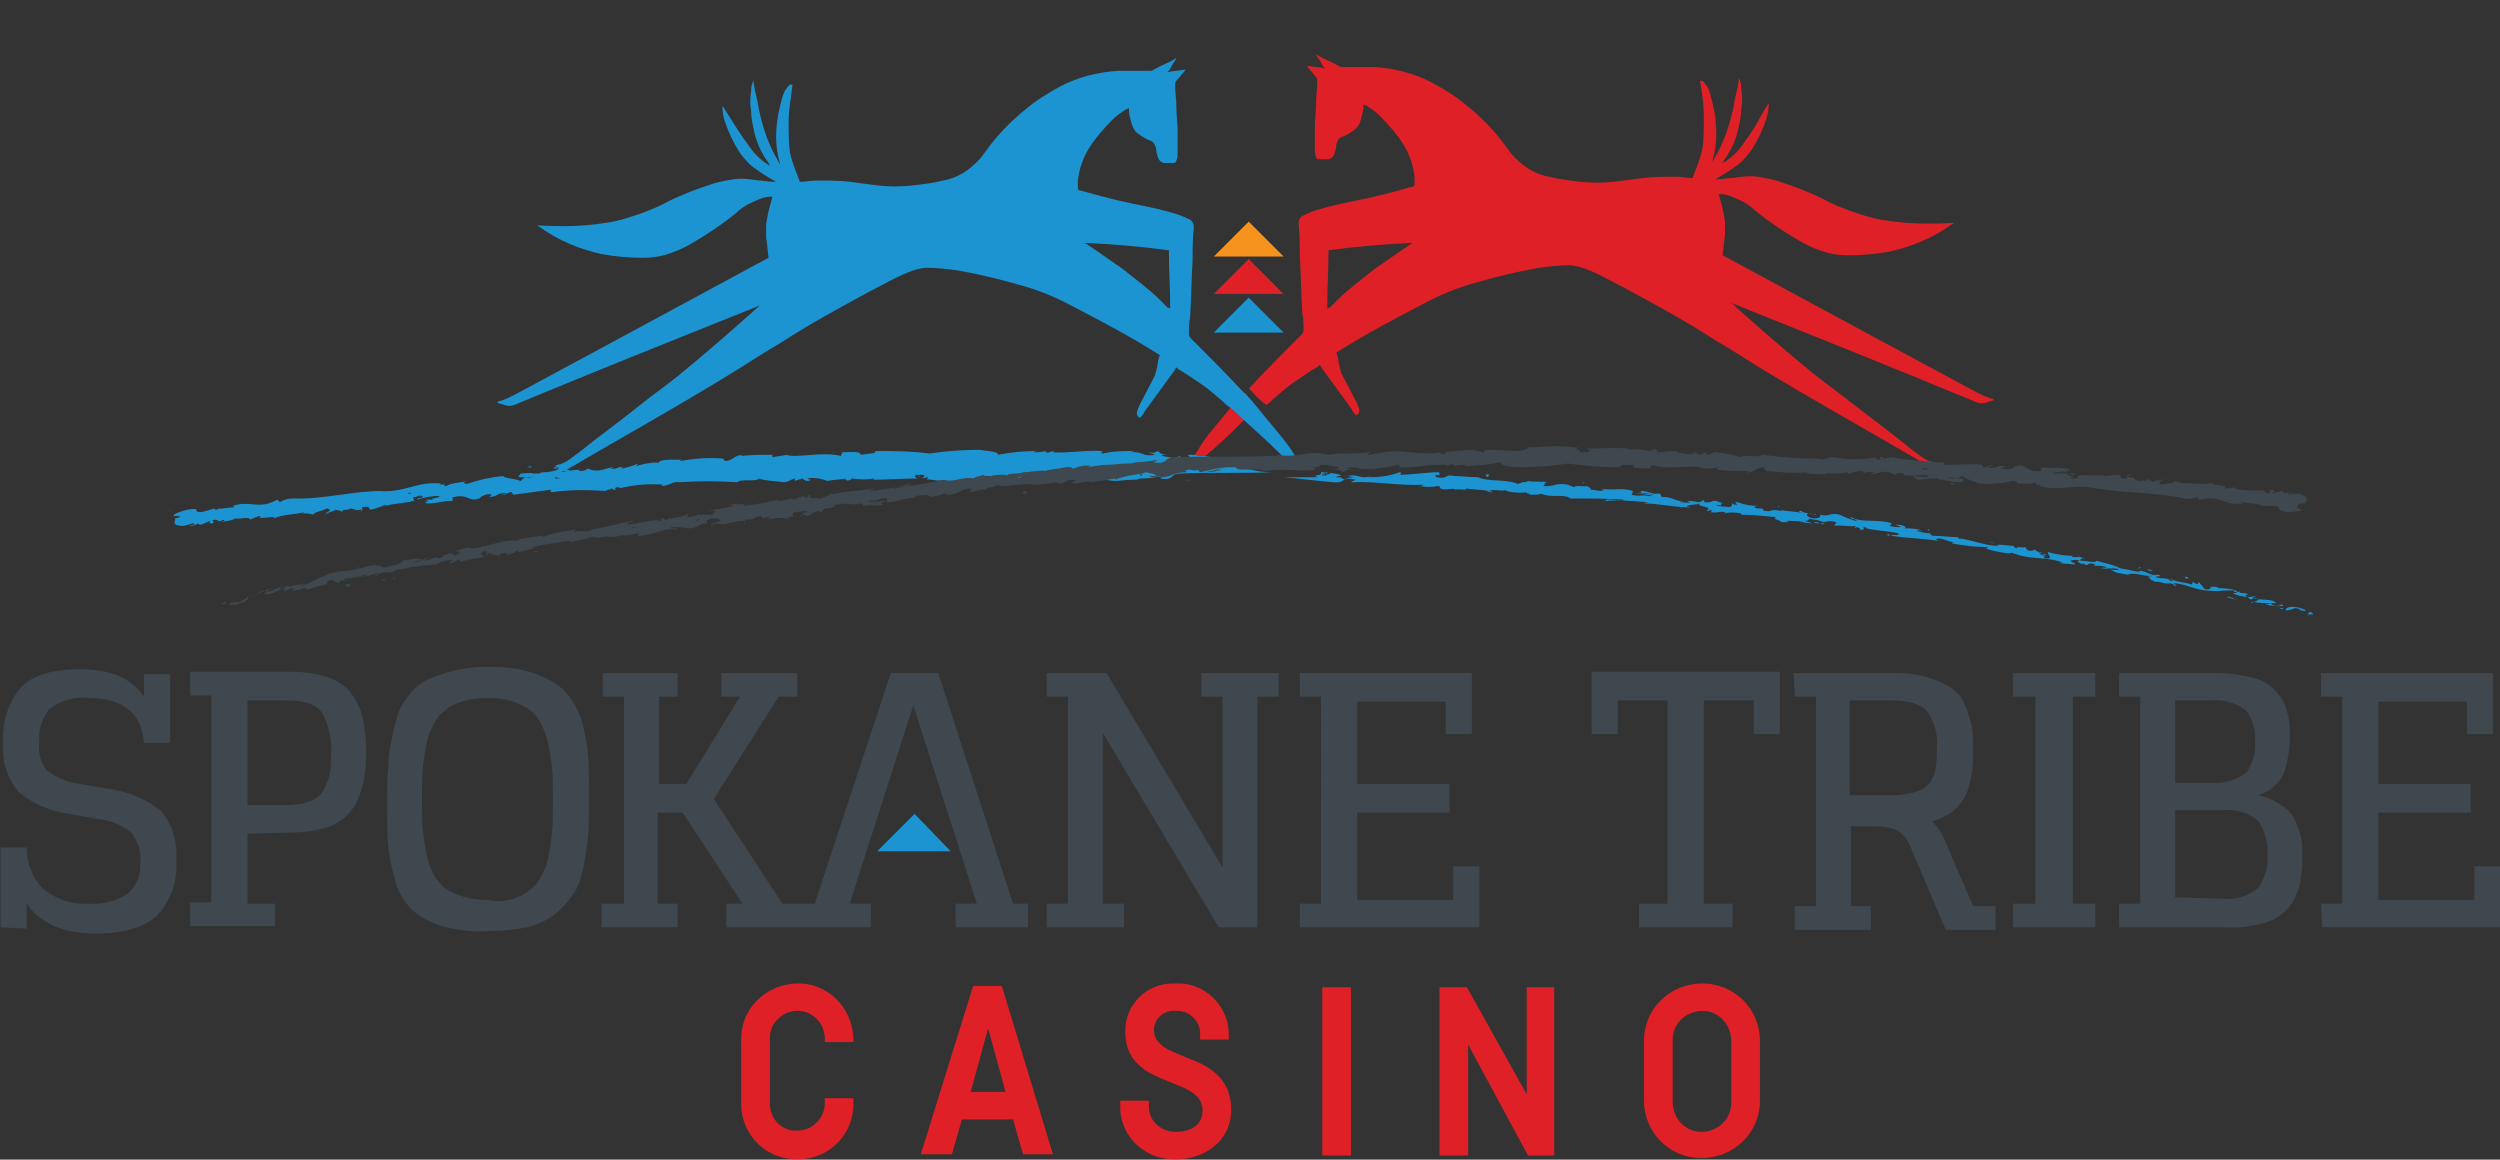
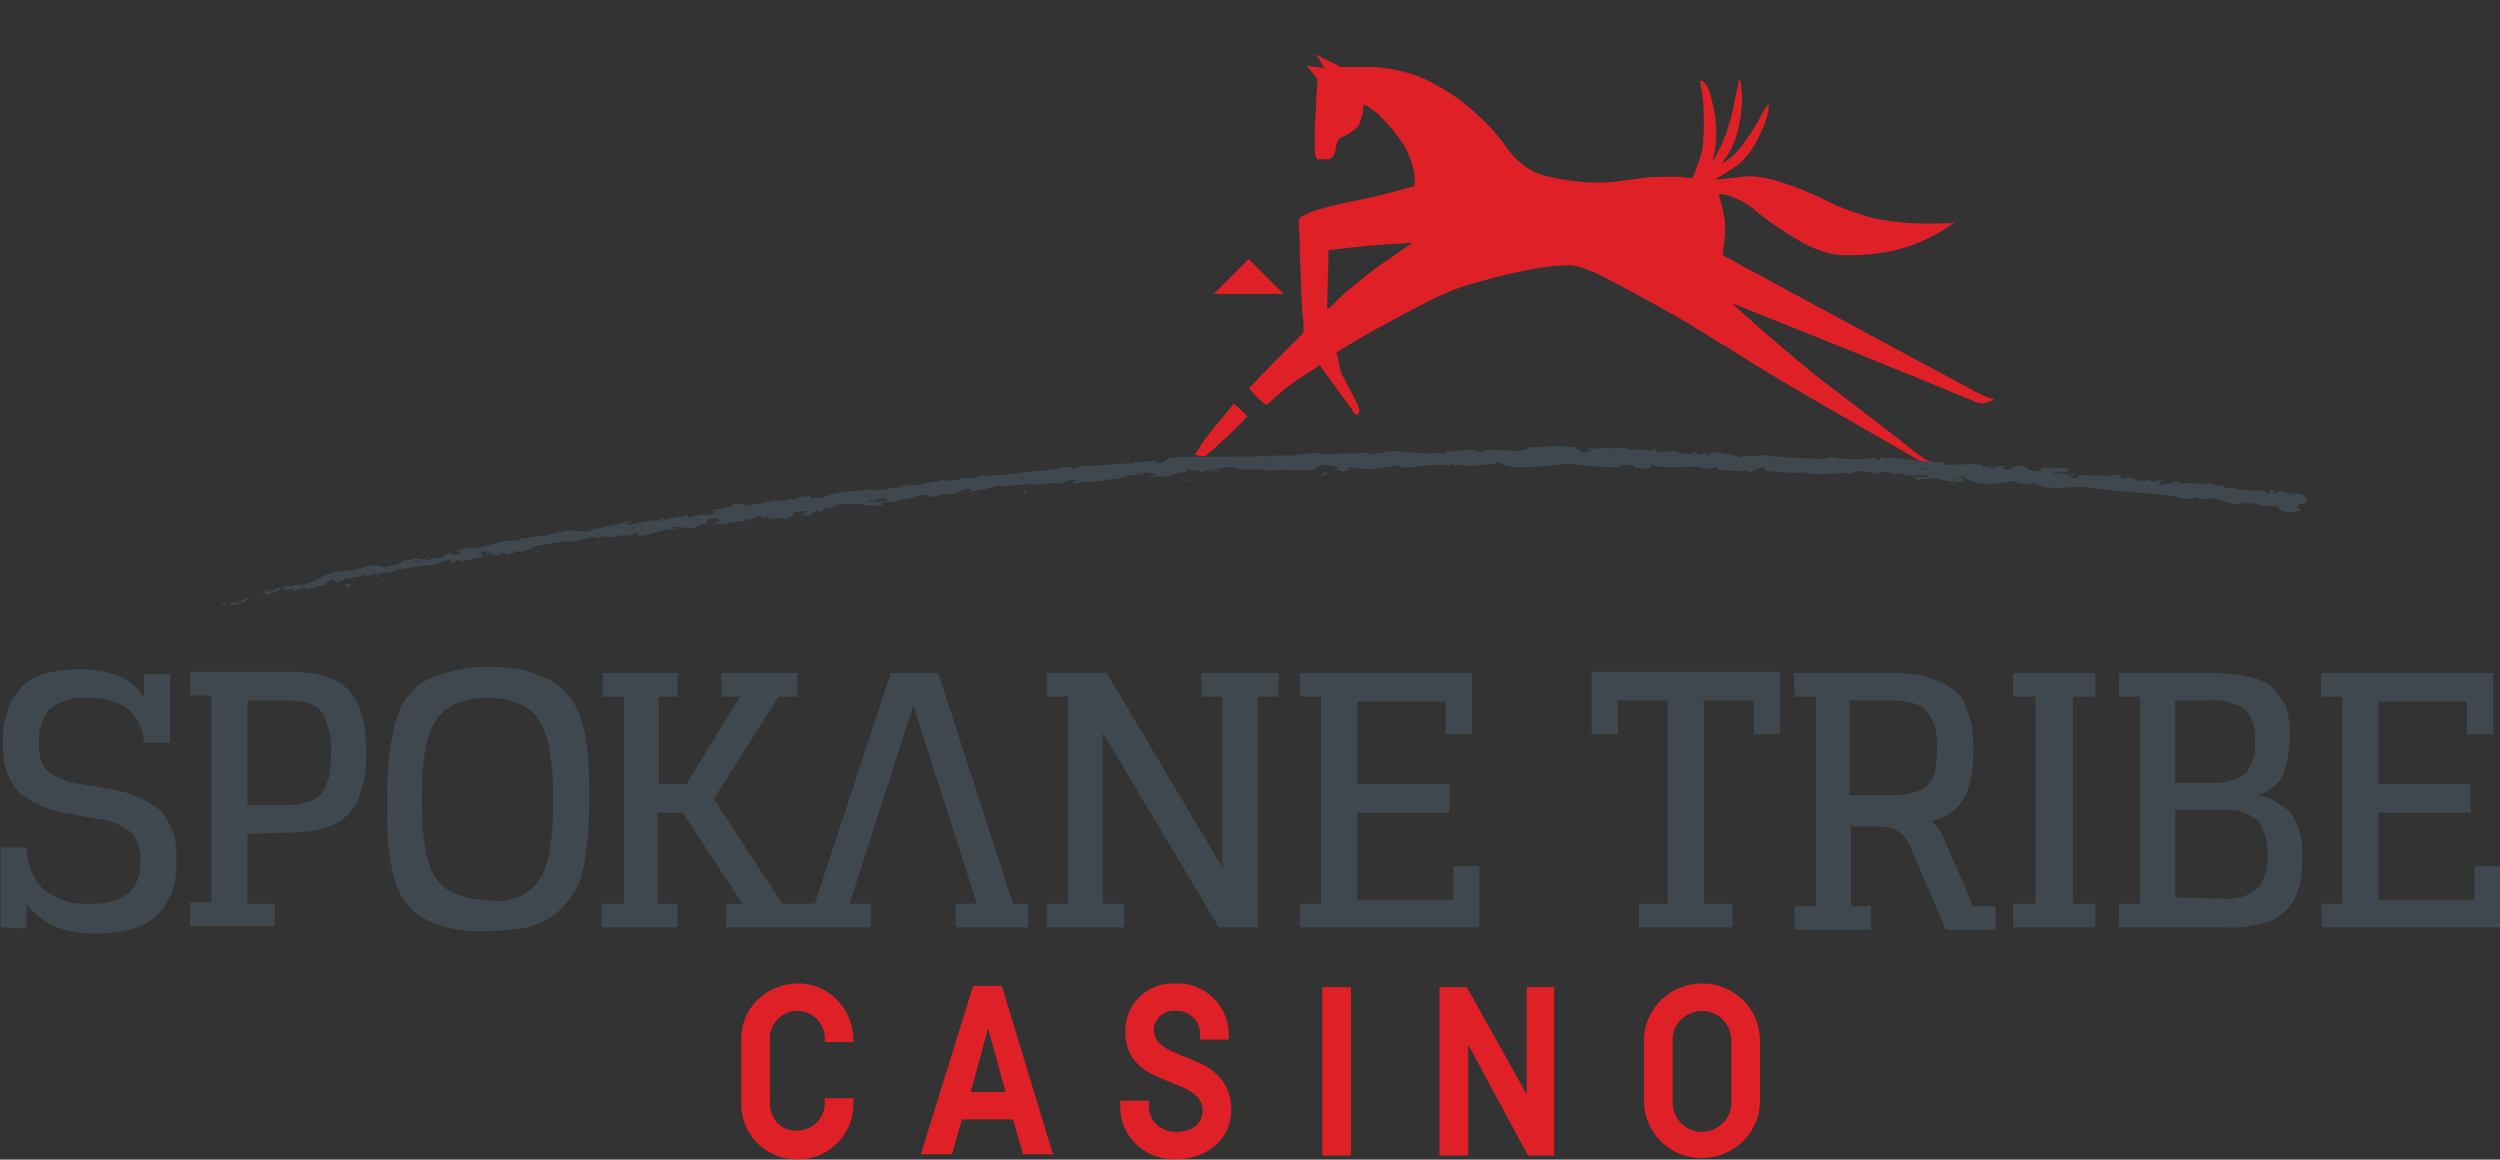
<svg xmlns="http://www.w3.org/2000/svg" version="1.1" id="Layer_1" x="0px" y="0px" viewBox="0 0 200.5 93" style="enable-background:new 0 0 200.5 93;" xml:space="preserve">
  <rect x="0" y="0" width="200.5" height="93" fill="#333333" stroke="none" />
  <style type="text/css">
	.st0{fill:#FFFFFF;}
	.st1{fill:#DF2027;}
	.st2{fill:#F6921E;}
	.st3{fill:#1D94D2;}
	.st4{fill:#3E484E;}
</style>
  <g transform="translate(-391.754 1.274)">
    <path class="st0" d="M579.1-23.9" />
    <path class="st1" d="M491.9,19.5l-2.8,2.8h5.6L491.9,19.5z M547.1,36.3L547.1,36.3c0.1,0,0.2,0,0.2,0l0,0   C547.2,36.3,547.2,36.3,547.1,36.3 M498.2,23.2c0,0.1,0,0.2,0,0.3c0.1-0.1,0.1-0.1,0.2-0.1c0.2-0.2,0.4-0.4,0.6-0.6   c0.9-0.9,2-1.7,3-2.5c1-0.7,2-1.4,2.9-2c0.1,0,0.1-0.1,0.2-0.1c-2.3,0.1-4.6,0.3-6.8,0.6c0,0.1,0,0.1,0,0.1   C498.3,20.4,498.2,21.8,498.2,23.2 M492.4,30.4c-0.2-0.2-0.3-0.4-0.5-0.5c1.4-1.5,2.8-2.9,4.2-4.3c0.1-0.1,0.2-0.2,0.2-0.4   c0-0.4,0-0.9-0.1-1.3c-0.1-1.5-0.1-3.1-0.2-4.6c0-0.9,0-1.8-0.1-2.6c0-0.3,0.1-0.6,0.4-0.7c0.4-0.2,0.9-0.4,1.3-0.5   c1-0.3,2-0.5,3-0.7c1.5-0.3,3-0.7,4.4-1.1c0.1,0,0.1,0,0.2-0.1c0-0.2,0-0.5,0-0.7c-0.1-0.9-0.4-1.8-0.9-2.6   c-0.5-0.8-1.2-1.6-1.9-2.3c-0.3-0.3-0.6-0.5-0.9-0.7c-0.1-0.1-0.2-0.1-0.4-0.2c0,0.1,0,0.2,0,0.2c0,0.3-0.1,0.6-0.2,1   c-0.1,0.4-0.3,0.7-0.6,0.9c-0.3,0.2-0.6,0.4-0.9,0.5c-0.1,0-0.1,0.1-0.2,0.1c-0.2,0.2-0.3,0.5-0.3,0.8c0,0.1-0.1,0.3-0.1,0.4   c-0.1,0.3-0.3,0.5-0.6,0.5c-0.2,0-0.5,0-0.7,0c-0.1,0-0.2-0.1-0.2-0.2c-0.1-0.2-0.1-0.4-0.1-0.6c0-0.6,0-1.1,0-1.7   c0-0.7,0.1-1.3,0.1-2c0-0.6,0.1-1.1,0.1-1.7c0-0.2,0-0.3-0.1-0.4c-0.2-0.2-0.4-0.5-0.6-0.7c0,0-0.1-0.1-0.1-0.2   c0.5,0.1,0.9,0.1,1.4,0.2c0,0,0-0.1-0.1-0.1c-0.2-0.3-0.3-0.6-0.5-0.8c0-0.1-0.1-0.2-0.1-0.2c0.1,0,0.1,0,0.2,0.1   c0.5,0.3,1.1,0.5,1.6,0.8c0.1,0.1,0.2,0.1,0.3,0.1c0.8,0,1.7,0,2.5,0c1.7,0.1,3.3,0.5,4.8,1.3c0.9,0.5,1.9,1.1,2.7,1.8   c1,0.8,1.9,1.7,2.7,2.7c0.3,0.4,0.6,0.8,0.9,1.2c0.8,0.9,1.8,1.6,3,1.8c0.8,0.2,1.6,0.3,2.5,0.4c0.9,0.1,1.8,0.1,2.7,0   c0.8-0.1,1.6-0.2,2.3-0.3c0.9-0.1,1.8-0.1,2.7-0.1c0.4,0,0.8,0.1,1.2,0.1c0,0,0.1,0,0.1,0c0.1-0.3,0.2-0.5,0.3-0.8   c0.2-0.5,0.4-1.1,0.5-1.6c0.1-0.8,0.1-1.6,0.1-2.4c0-1-0.1-1.9-0.3-2.9c0,0,0-0.1,0-0.1c0,0,0,0,0,0c0.1,0,0.2,0,0.3,0.1   c0.1,0.1,0.2,0.3,0.3,0.4c0.2,0.4,0.3,0.9,0.4,1.3c0.2,0.8,0.3,1.6,0.3,2.5c0,0.7-0.1,1.4-0.3,2.1l0,0.1c0,0,0,0,0,0   c0-0.1,0.1-0.1,0.1-0.2c0.8-1.3,1.3-2.8,1.6-4.3c0.1-0.7,0.3-1.3,0.4-2c0,0,0-0.1,0-0.2c0.1,0.1,0.1,0.2,0.1,0.2   c0.1,0.2,0.1,0.4,0.1,0.6c0.1,0.6,0.1,1.1,0,1.7c0,0.5-0.1,0.9-0.2,1.4c-0.2,1-0.6,1.9-1.2,2.7c0,0.1-0.1,0.1-0.1,0.2   c0.1,0,0.1-0.1,0.2-0.1c0.6-0.4,1.1-0.9,1.5-1.5c0.6-0.8,1.1-1.6,1.5-2.4c0.2-0.3,0.3-0.5,0.5-0.8c0,0.1,0,0.1,0,0.2   c0,0.4-0.1,0.8-0.2,1.1c-0.3,0.9-0.7,1.7-1.2,2.5c-0.4,0.5-0.8,1-1.3,1.3c-0.4,0.3-0.9,0.6-1.4,0.9c-0.1,0-0.1,0.1-0.2,0.1   c0.1,0,0.2,0,0.3,0c0.4,0,0.7-0.1,1.1-0.1c0.7-0.1,1.3-0.2,2-0.1c0.6,0.1,1.2,0.2,1.8,0.4c1.2,0.4,2.3,0.8,3.5,1.4   c0.7,0.4,1.5,0.7,2.3,1c0.9,0.3,1.8,0.6,2.7,0.7c1.8,0.3,3.6,0.3,5.4,0.2h0.1c0,0,0,0,0,0c-0.1,0-0.1,0.1-0.2,0.1   c-1.5,1.1-3.2,1.8-5,2.2c-1.1,0.2-2.2,0.3-3.3,0.3c-0.8,0-1.5-0.1-2.3-0.4c-0.6-0.2-1.2-0.5-1.7-0.8c-1.2-0.7-2.4-1.5-3.5-2.4   c-0.4-0.4-0.9-0.7-1.4-0.9c-0.4-0.2-0.9-0.4-1.3-0.4c-0.1,0-0.1,0-0.2,0c0,0.1,0.1,0.3,0.1,0.4c0.2,0.6,0.3,1.2,0.4,1.8   c0,0.4,0,0.7,0,1.1c-0.1,0.5-0.1,1-0.2,1.6c0.1,0,0.1,0.1,0.2,0.1c4.1,2.2,8.3,4.5,12.4,6.7c2.6,1.4,5.2,2.8,7.8,4.2   c0.4,0.2,0.8,0.4,1.2,0.5c0.1,0,0.1,0.1,0.2,0.1c-0.2,0.1-0.4,0.1-0.6,0.2c-0.3,0.1-0.5,0.1-0.8,0c-6.5-2.7-13-5.3-19.5-7.9   l-0.2-0.1c0,0,0,0,0,0c0,0,0.1,0.1,0.1,0.1c2.1,1.9,4.3,3.8,6.5,5.6c1,0.8,2,1.5,3,2.3c1.7,1.3,3.3,2.5,4.9,3.8   c0.1,0.1,0.3,0.2,0.4,0.3c0.4,0.3,0.8,0.6,1.3,0.7c0.1,0,0.1,0,0.2,0.1c0,0,0,0,0.1,0c-0.1,0.2-0.2,0.3-0.3,0.5H547   c0.1-0.1,0.2-0.1,0-0.2h-0.4c-4.6-2.7-9.3-5.3-13.9-8.1c-1.1-0.7-2.2-1.4-3.4-2.1c-2.3-1.5-4.7-2.8-7.1-4.1c-1-0.5-2-1.1-3-1.5   c-0.5-0.2-1.1-0.4-1.6-0.4c-0.8,0-1.6,0.1-2.4,0.2c-1.7,0.3-3.4,0.7-5.1,1.2c-1.5,0.4-2.9,1-4.2,1.7c-2.3,1.2-4.6,2.4-6.8,3.8   c-0.2,0.1-0.2,0.1-0.1,0.3c0.1,0.3,0.1,0.7,0.2,1c0,0.1,0.1,0.2,0.1,0.4c0.4,0.8,0.9,1.7,1.3,2.5c0,0.1,0.1,0.2,0.1,0.3   c0.1,0.1,0.1,0.3,0,0.5c-0.1,0.1-0.2,0.2-0.3,0c-0.1-0.1-0.2-0.2-0.2-0.3c-0.8-1.1-1.6-2.2-2.4-3.3c-0.1-0.1-0.1-0.2-0.2-0.3   c0,0-0.1,0-0.1,0.1c-0.7,0.4-1.4,0.9-2,1.3c-0.6,0.4-1.1,0.9-1.6,1.3c-0.2,0.2-0.4,0.4-0.6,0.5C492.9,30.9,492.6,30.6,492.4,30.4    M488.9,34.9c-0.2,0.1-0.3,0.3-0.5,0.4c-0.3,0-0.5,0-0.8-0.1c0.3-0.5,0.6-1,0.9-1.4c0.7-0.9,1.5-1.8,2.2-2.7c0.4,0.3,0.8,0.7,1.1,1   C490.9,33.1,489.9,34,488.9,34.9 M525.9,82.2v4.9c0,1.3,1,2.4,2.3,2.4c1.3,0,2.4-1,2.4-2.3c0,0,0-0.1,0-0.1v-4.9   c0-1.3-1-2.4-2.3-2.4c-1.3,0-2.4,1-2.4,2.3C525.9,82.1,525.9,82.2,525.9,82.2 M532.9,82.2v4.8c0,2.6-2.1,4.6-4.7,4.6   c-2.6,0-4.6-2.1-4.6-4.6v-4.8c0-2.6,2.1-4.6,4.7-4.6C530.8,77.6,532.9,79.6,532.9,82.2 M516.4,77.9v13.5h-2.1l-4.8-8.9v8.9h-2.3   V77.9h2.2l4.8,8.6v-8.6L516.4,77.9z M500.1,91.4h-2.3V77.9h2.3V91.4z M488,81.8c0.1-1.1-0.8-2-1.8-2c0,0-0.1,0-0.1,0   c-0.9-0.1-1.7,0.5-1.8,1.4c0,0,0,0.1,0,0.1c0,1,0.8,1.5,1.8,1.9l1.2,0.5c1.9,0.7,3.2,1.9,3.2,4c0,2.6-2.2,4-4.4,4   c-2.4,0.1-4.4-1.7-4.5-4c0-0.1,0-0.2,0-0.3V87h2.3v0.3c-0.1,1.2,0.8,2.1,2,2.2c0.1,0,0.1,0,0.2,0c1.2,0,2.1-0.6,2.1-1.7   s-0.9-1.6-1.9-2l-1.2-0.5c-2.1-0.8-3.1-1.9-3.1-3.9c0-2.1,1.7-3.8,3.8-3.8c0.1,0,0.2,0,0.3,0c2.2-0.1,4.1,1.7,4.2,3.9   c0,0.1,0,0.1,0,0.2v0.4H488L488,81.8L488,81.8z M472.4,86.3l-1.4-5.1l-1.4,5.1H472.4z M473,88.5h-4.1l-0.8,2.8h-2.5l4.2-13.5h2.3   l4.1,13.5h-2.4L473,88.5z M460.2,87.1c0.1,2.5-1.9,4.6-4.4,4.6c-2.5,0.1-4.6-1.9-4.6-4.4c0-0.1,0-0.1,0-0.2v-4.9   c-0.1-2.5,1.9-4.5,4.4-4.6c2.5-0.1,4.5,1.9,4.6,4.4c0,0.1,0,0.1,0,0.2v0.1h-2.3v-0.1c0.1-1.2-0.8-2.3-2-2.4s-2.3,0.8-2.4,2   c0,0.1,0,0.3,0,0.4V87c-0.1,1.2,0.7,2.3,1.9,2.4c0.1,0,0.2,0,0.3,0c1.2,0,2.2-1,2.2-2.2c0-0.1,0-0.2,0-0.2v-0.2h2.3L460.2,87.1   L460.2,87.1z" />
-     <path class="st2" d="M491.9,16.5l-2.8,2.8h5.6L491.9,16.5z" />
-     <path class="st3" d="M518.8,37.5c0,0-0.1,0-0.1-0.1C518.8,37.4,518.8,37.5,518.8,37.5 M510.3,36.9h-0.1c0,0-0.1,0-0.1,0   C510.2,36.9,510.3,36.9,510.3,36.9 M514.3,37.2C514.2,37.2,514.2,37.2,514.3,37.2c0,0,0.1,0,0.2,0   C514.4,37.2,514.3,37.2,514.3,37.2 M534.3,39.3c0.1,0,0.1,0,0.2,0C534.4,39.4,534.3,39.3,534.3,39.3 M529.6,38.5   C529.6,38.5,529.6,38.5,529.6,38.5C529.7,38.5,529.7,38.5,529.6,38.5 M526.6,38.5c0.1,0,0.1,0,0.2,0   C526.7,38.5,526.7,38.5,526.6,38.5 M537.2,40.6c0.2,0,0.4,0,0.5,0.1C537.5,40.7,537.3,40.7,537.2,40.6 M537.7,40.7   c0.1,0,0.2,0,0.4,0C538,40.8,537.9,40.8,537.7,40.7 M559,44.2C558.9,44.2,558.9,44.2,559,44.2C558.9,44.2,559,44.2,559,44.2    M537,39.9c0,0-0.1,0-0.2,0C536.8,39.9,536.9,39.9,537,39.9 M526.7,39.6C526.8,39.6,526.8,39.6,526.7,39.6   C526.7,39.6,526.5,39.6,526.7,39.6 M513.5,38.4l0.7,0.1C514,38.5,513.7,38.4,513.5,38.4 M514.2,38.5   C514.2,38.5,514.3,38.5,514.2,38.5L514.2,38.5C514.3,38.5,514.2,38.5,514.2,38.5 M511,38.1C511,38.1,511,38.1,511,38.1   c0.2,0,0.3,0,0.5,0.1C511.3,38.2,511.2,38.2,511,38.1 M575.6,47.4c0.4,0,0.8,0.1,1.1,0.3c-0.2,0.1-0.4-0.1-0.5,0   c0.1-0.1-0.1-0.2-0.4-0.2c-0.4,0.2-0.4,0.1-0.7,0.2c-0.1-0.2,0.2-0.3,0.5-0.3C575.6,47.3,575.5,47.4,575.6,47.4 M574.3,47.5   c0,0,0.1,0,0.1,0c0,0,0,0,0,0C574.4,47.5,574.4,47.5,574.3,47.5 M574.6,47.5l0.3,0C574.8,47.6,574.7,47.6,574.6,47.5 M573.8,47.1   c-0.4,0-0.9,0-1.3-0.1c0.1,0,0.3-0.1,0.4-0.2c-0.5-0.2-0.4,0-0.7,0c-0.1-0.1-0.2-0.2-0.1-0.2c-0.4,0-0.9-0.1-1.3-0.3   c0,0,0.6,0,0.3-0.2c-0.9-0.1-1.1,0.1-2.1,0c-1.1,0-2.1-0.6-2.9-0.6c-0.1,0.1,0.5,0.2,0,0.2c0.1-0.1-0.3-0.2-0.3-0.2   c-0.6,0.1-0.8-0.2-1.2-0.1c0.1,0-0.2-0.1-0.4-0.2c0.1-0.2-0.6-0.2,0.3-0.3c-0.8,0.1-1.4-0.3-2.1-0.1l0.2,0.1   c-0.2-0.1-0.4-0.1-0.7-0.2c0.1,0,0.2,0.1,0.3,0.1l-0.4-0.1c0,0,0.1,0,0.1,0l-0.1,0c0,0,0,0,0,0c-0.3,0-0.6-0.2-0.8-0.3   c0.2,0,0.5,0.1,0.7,0c-0.4-0.2-0.9,0-1.4-0.1c0-0.1,0.5,0,0.4-0.1c-0.3-0.1-0.6-0.1-1-0.1c0,0,0,0,0.1-0.1c-0.8-0.3-0.4,0.3-1-0.1   c0,0-0.1,0.1,0,0.1c-0.2-0.1-0.7-0.3-0.2-0.3c-0.3-0.1-0.5-0.1-0.8,0c0.2,0.2,0.3,0.1,0.4,0.3l-1.2-0.1c-0.1,0,0.1-0.1,0.3,0   c-1.3-0.6-2.8-0.2-4.3-0.9c0.2,0.1-0.1,0.1-0.3,0.1c-0.5-0.1-1.3-0.2-1.7-0.4c0.1,0,0.1,0,0.2-0.1c-1,0-1.9-0.1-2.9-0.3   c0,0,0-0.1,0.2-0.1c-0.6,0-1.2-0.5-1.5-0.2c0.1,0,0.1,0,0.2,0.1c-1.2-0.2-2.5-0.2-3.7-0.4c-0.3-0.2,0.7,0.1,0.5-0.2   c-0.8-0.2-1.7-0.2-2.6-0.4c0.2,0,0.1,0,0.2,0c-0.9-0.3,0.1,0.2-0.7,0.1c0.1-0.1,0-0.1-0.2-0.2c-0.1,0-0.2,0.1-0.2,0.1   c0,0,0-0.1,0.1-0.2c-0.4,0.1-1.4-0.1-1.7,0c-0.1-0.1,0.2-0.2,0.1-0.3c-0.3-0.1-0.6-0.1-1,0l0,0c-0.3-0.1-0.5-0.2-0.8-0.2   c-0.7-0.2-0.1,0.1-0.7,0.1c0.2,0.1,0.4,0.1,0.6,0.2c-0.3,0-0.7-0.1-1-0.1l0.4,0c-0.5-0.1-1-0.1-1.5-0.1c0.1,0,0.2,0.1,0.2,0.1   l-0.6,0c0-0.2-0.8-0.2-0.4-0.4c-1-0.1-2-0.2-2.9-0.2c0.1,0,0.1,0,0.1-0.1c-0.5-0.1-0.9-0.1-1.4,0c0.1-0.1,0.2-0.1,0.2-0.1   c-0.7-0.1-0.5,0.1-1.3,0c0.2-0.1,0.2-0.1,0-0.2c0,0.1-0.2,0.1-0.3,0.1c0.7-0.4-0.9-0.3-0.5-0.6c-0.1,0.1-1.3,0.1-1,0.3   c0.1,0,0.1,0,0.2,0c0,0.1-0.3,0-0.5,0c0.1,0,0.2,0,0.3,0c-1.2,0-2.3-0.3-3.6-0.3c0.1,0,0.6-0.1,0.3-0.1c-1.1-0.1-2.2-0.2-3.3-0.1   c0-0.3,1.4,0.1,1.5-0.1c-1.4-0.1-2.8-0.1-4.3-0.1c-0.5-0.4-1.5,0-2.4-0.4c0.1,0.1-0.4,0.1-0.9,0.1c0.2-0.1-0.4-0.1-0.2-0.2   c-0.5,0.1-1.7,0-1.7-0.2c-0.1,0.2-1-0.1-1.3,0.1c-0.6-0.1-1.2-0.1-1.9-0.2c0.2,0.2-0.5,0-0.9,0.1c0.1,0,0.1,0,0.1,0   c-0.2-0.2-0.8,0.1-1.2-0.1c-0.2-0.1,0.1-0.1-0.2-0.2c-0.5,0.1-1,0.1-1.5,0c0.2,0,0.2,0,0.3-0.1c-1.9,0.1-3.9-0.3-5.8-0.2   c0.1-0.1,0.2-0.1,0.4-0.2c-1.2-0.3-0.8,0.3-1.8,0.2c-1.3-0.1-2.7-0.3-4-0.4c0.9,0,1.7,0,2.7,0c-0.5-0.3,0.4,0,0.3-0.4   c0.2,0,0.3,0,0.5,0c0,0,0,0-0.1,0c0,0,0.1,0,0.1,0c0.1,0.1-0.6,0.3,0,0.3c-0.5-0.1,0.8-0.2,0-0.3l0,0c0.4,0.1,0.7,0.1,1,0.2   c0.3,0.1-0.3,0.1-0.3,0.2c0.7,0,0.3,0.1,0.8,0.2c-0.1-0.1,0.3-0.2,0.7-0.2l-0.6-0.1c1-0.2,0.9,0.3,2,0l-0.3,0.1   c0.9,0,1.7-0.1,2.5-0.4c0.1,0,0.2,0.1,0,0.2c1,0,2.2-0.2,3.1-0.2c0.1,0,0.1,0.1,0.1,0.2c0.3,0.1-0.7-0.1-0.2,0.2   c0.9,0.2,0.6-0.3,1.4-0.1c-0.1,0-0.1,0-0.1,0c0.6,0,1.4,0.1,2,0.1c0.8,0.4,2.4,0.1,3.3,0.6c-0.3-0.1,0.2-0.1,0.2-0.2c0,0,0,0,0,0   c0.2,0,0.4,0,0.5-0.1c0.3,0.1,0.9,0,1.1,0.1c0-0.1,0.3,0,0.6,0c-0.6,0-0.2,0.2-0.5,0.3c0.9,0.1,1-0.3,2-0.1   c0.2,0.1,0.3,0.1,0.5,0.2c0.1-0.2,1,0,1-0.1c0.2,0.1,0.4,0.2,0.3,0.3c0.4,0,0.9,0.2,1.1,0c-0.1,0-0.2-0.1-0.4-0.1   c1.1,0.2,1.8-0.1,2.7,0.2c0,0.1,0,0.2-0.1,0.3c0.6,0.2,1.1-0.1,1.6,0.2c-0.2-0.1-0.2-0.1,0.2-0.2c-0.2,0-0.6,0-1,0   c0.3,0,0.5-0.1,0.8-0.1l-1.2,0c0.5-0.1,0.5,0,0.3-0.2c0.8,0,0.8,0.3,1.5,0.2c0.3,0.1,0,0.2,0.3,0.3c0.6-0.1,1.2,0.4,1.6,0.3   c0.1,0.1-0.3,0-0.2,0.1c0.4,0,0.7,0.1,0.8,0c-0.1,0-0.2-0.1-0.3-0.1c0.3,0,0.6,0,0.9,0.1c0.3,0,0.6-0.2,0.2-0.2   c0.2,0,0.5,0.1,0.3,0.2c0.9,0.1,0.5-0.3,1.3,0c-0.1,0-0.1,0-0.1,0c0.2,0,0.4,0.1,0.5,0.1c-0.8-0.1,0.2,0.3-0.7,0.1   c0.1,0.2,0.7,0.1,1,0.2c0.5-0.1,0.1-0.3,0.3-0.3c0,0.1,0.2,0.1,0.4,0.1c-0.1-0.1-0.1-0.1-0.2-0.2c0.2,0,0.4,0,0.6,0   c-0.1,0-0.3,0-0.4,0c0.5,0.2,1.1,0.3,1.7,0.3c-0.2,0-0.6,0.1-0.1,0.2c0.8,0,0.2,0.1,0.6,0.2c0.8,0.1,0.2-0.2,1.3,0   c0.1,0,0-0.1-0.1-0.1c0.8,0.2,1.2,0.1,1.9,0.3c-0.3-0.1-0.6-0.2-0.1-0.2c-0.2,0.1,0.6,0.2,0.9,0.3c0,0,0.1,0,0.1-0.1   c0.2,0.1,0,0.1-0.2,0.1c0,0-0.1-0.1-0.2-0.1c-0.4,0-0.3,0.3,0.3,0.4c0.6,0,0.6-0.2,0.5-0.3c0.8,0.2,0.8-0.2,1.6,0   c0.4,0.2,0.9,0.4,1.3,0.5c0.3-0.1-0.7-0.2-0.4-0.3c0.9,0.5,2,0.1,3.3,0.5l-0.2,0.2c0.3,0.1,0.6,0.1,0.9,0.1   c-0.1-0.1-0.3-0.1-0.4-0.2c0.3,0,1,0.1,0.7,0.3c0.5,0,1,0,1.4,0.2c-0.7-0.1,0,0-0.5,0c0.4,0.1,0.8,0.2,1.2,0.2   c-0.1,0.1,0.1,0.2,0.3,0.2c0.6,0,1.2,0.1,1.9,0.1c0,0,0,0,0,0.1c1.1,0.1,2.1,0.6,3.2,0.6h0.1c0,0-0.1,0-0.1,0c-0.3-0.2,0.8,0,1.2,0   c0.1,0.1,0.2,0.2,0.3,0.2c0-0.2,0.4,0,0.6-0.1c0.4,0.1-0.1,0.2,0.5,0.3c0.2,0,0.3-0.1,0.3-0.1c0.3,0.2,0.5,0.3,0.8,0.3   c-0.1,0-0.3-0.1-0.4-0.1c-0.1,0.1,0.2,0.1,0.1,0.2c0.3,0.1,0.1-0.1,0.5,0c-0.1,0-0.2,0.1-0.4,0.1c0.1,0,0.3,0.1,0.4,0   c-0.2,0-0.2,0.1-0.2,0.2c0.9,0.1,0.2-0.3,0.3-0.5c0.7,0.2,1.4,0.3,2,0.3c0,0-0.1,0.1-0.1,0.1c0.2,0,0.4,0,0.6,0   c0.2,0,0.3,0.1,0.5,0.1c-0.3,0-0.4,0-0.4,0.2c0.5,0,1.2,0.2,1.3,0c0,0,0,0,0,0c0.7,0.2,1.3,0.3,1.9,0.6c0.7,0.1,1.6,0.4,1.6,0.2   c0.4,0,1,0.5,1.4,0.3c0.5,0.2,0,0.1-0.2,0.2c0.5,0.2,1,0,1.2,0.3c0.6,0-0.1-0.1,0.1-0.2c0.1,0.3,1.1,0.3,1.6,0.5   c0.3-0.1-0.2-0.1,0.2-0.2c-0.1,0.1,0.2,0.1,0.3,0.2c0-0.1,0.1-0.1,0.1-0.2l0.5,0.6c0.9,0-0.1-0.3,1-0.2h-0.1c0.3,0.2,0.8,0,1.6,0.3   c-0.3-0.1-0.1,0.1-0.2,0.1c0.2,0,0.3,0,0.4,0c0,0-0.1,0,0,0c0.4,0.2,0.4,0,0.8,0.2c-0.3,0-0.3,0.1-0.1,0.2c0.2,0,0.5,0,0.7-0.1   c-0.1,0.1-0.2,0.1-0.3,0.2c0.6,0.2,1.6,0,1.9,0.4C574.1,47.1,574,47.1,573.8,47.1c0.1,0,0.2,0.3,0.7,0.2c0.1,0,0.2-0.1,0.2-0.1   c0.1,0,0.2,0.1,0.2,0.1c-0.5,0.1-1,0-1.5-0.1C573.5,47.2,573.9,47.2,573.8,47.1 M564.3,45.3L564.3,45.3   C564.3,45.3,564.3,45.3,564.3,45.3C564.3,45.3,564.3,45.3,564.3,45.3 M577.2,48l-0.4,0c0.1-0.1,0.1-0.1,0.2-0.2   C577.3,47.9,577.3,48,577.2,48 M551.8,42.3c0.1,0,0.1,0,0.2,0L551.8,42.3z M574.6,47.5c0,0-0.1,0-0.1,0   C574.5,47.5,574.5,47.5,574.6,47.5 M498,36.6L498,36.6 M554.7,42.6C554.7,42.6,554.7,42.6,554.7,42.6   C554.7,42.6,554.7,42.6,554.7,42.6 M551.4,42.2c0.1,0,0.3,0.1,0.4,0.1C551.6,42.3,551.3,42.2,551.4,42.2 M558.6,43.3   c0,0-0.1,0-0.1,0.1c0,0-0.1,0-0.1,0L558.6,43.3 M574.5,47.2C574.5,47.2,574.6,47.2,574.5,47.2C574.6,47.2,574.5,47.2,574.5,47.2    M552,42.4C551.9,42.4,551.9,42.4,552,42.4C551.9,42.4,551.9,42.4,552,42.4C551.9,42.4,551.9,42.4,552,42.4 M571.4,46.2   c0,0-0.1,0-0.1,0C571.3,46.1,571.4,46.2,571.4,46.2 M563.4,44.2c0,0,0,0.1,0,0.1c-0.1,0-0.2,0-0.3,0.1   C563.2,44.4,563.3,44.2,563.4,44.2 M456.5,36.4c-0.1,0-0.1,0-0.2,0C456.4,36.4,456.4,36.4,456.5,36.4 M424.6,38.2   c0.1,0.1,0.1,0.1,0.2,0.1C424,38.4,424.7,38.3,424.6,38.2 M411.4,39.7C411.4,39.7,411.4,39.7,411.4,39.7   C411.4,39.7,411.4,39.7,411.4,39.7 M454.9,36.5l0.1,0v0H454.9 M405.4,39.6C405.4,39.6,405.4,39.7,405.4,39.6l-0.1,0.1   C405.4,39.7,405.4,39.6,405.4,39.6 M433.8,36.4L433.8,36.4c-0.1,0-0.2,0-0.2,0c0,0,0.1,0,0.1,0C433.7,36.4,433.8,36.4,433.8,36.4    M458.5,35c-0.1,0-0.2,0-0.2,0c0.2,0,0.3,0,0.5-0.1C458.6,35,458.6,35,458.5,35 M436.3,37.1c-0.1-0.1,0-0.1,0.1-0.1   c-0.1,0,0.2,0.1,0.4,0.1C436.7,37.1,436.5,37.1,436.3,37.1 M436.1,36.2c0.1,0,0.3,0,0.4,0c0,0,0.1,0.1,0.1,0.1c-0.1,0-0.2,0-0.4,0   C436.2,36.3,436.2,36.2,436.1,36.2 M435.3,37.2c0.1,0,0.2,0,0.3,0v0L435.3,37.2 M434,36.2C434,36.3,434,36.3,434,36.2   C434,36.2,434,36.2,434,36.2c0.3-0.1,0.3-0.1,0.4,0C434.2,36.2,434.1,36.2,434,36.2 M485.5,18.8c0,0.1,0,0.1,0,0.1   c0,1.4,0.1,2.8,0.1,4.3c0,0.1,0,0.2,0,0.3c-0.1-0.1-0.1-0.1-0.2-0.1c-0.2-0.2-0.4-0.4-0.6-0.6c-0.9-0.9-2-1.7-3-2.5   c-1-0.7-2-1.4-2.9-2c-0.1,0-0.1-0.1-0.2-0.1C481,18.3,483.3,18.5,485.5,18.8 M488.4,35.3c-0.3,0-0.5,0-0.8-0.1c-0.2,0-0.4,0-0.6,0   c0.5,0.4-0.4,0-0.4,0.3c-0.2,0-0.4,0-0.5,0l0,0l-1.1-0.2c-0.3-0.1,0.3-0.1,0.3-0.1c-0.8-0.1-0.3-0.2-0.8-0.3   c0.1,0.1-0.3,0.2-0.7,0.1c0.2,0.1,0.4,0.1,0.6,0.2c-1.1,0.2-0.9-0.3-2-0.2c0.1,0,0.2-0.1,0.4-0.1c-0.9,0-1.8,0-2.6,0.2   c-0.1,0-0.2-0.1,0-0.2c-1.3-0.1-3,0.2-4,0.1c0,0,0.1-0.1,0.1-0.1c-0.3,0-0.4,0.2-0.7,0.1c0,0,0.1-0.1,0-0.1c-0.3,0.1-0.7,0.1-1,0.1   c0.1,0,0.2-0.1,0.3-0.1c-1,0-2.1,0.1-3.1,0.3c0-0.3-1-0.3-1.5-0.4l0,0c-1.3,0-2.7,0.1-4,0.3c-1.5-0.2-2.9-0.2-4.4-0.2   c0.2,0,0,0.2-0.3,0.2c-0.3,0-0.9,0.2-0.9,0h0.1c-0.3-0.2-0.9-0.1-1.5-0.1c0,0.1-0.1,0.2-0.1,0.3c-1.4-0.4-3.6,0.2-4.4-0.1   c-0.3,0.1-0.7,0.1-1.1,0.2c0-0.1,0-0.1,0-0.2c-0.9,0-1.7,0-2.6,0.1l0.2-0.1c-0.6,0-0.8,0.5-1.4,0.5c-0.1-0.1-0.1-0.2-0.2-0.2   c-1.1-0.1-2.3,0-3.4,0.2c0,0,0-0.1,0.2-0.1c-0.5,0-2.1-0.1-1.9,0.3c0-0.2-1.2,0-1.8,0.2c0-0.1,0.1-0.1,0.1-0.2   c-0.4,0.2-0.8,0.3-1.2,0.4c-0.2,0-0.2-0.1,0.1-0.1c-0.6-0.1-0.4,0.2-1.1,0.1c0.1,0,0.2-0.1,0.3-0.1c-0.3,0-0.6,0.1-0.9,0.2   c-0.4,0.1-0.8,0.1-1.2-0.1c-0.2,0.2-0.5,0.2-0.7,0.2c0-0.1,0.1-0.1,0.1-0.1c-0.5,0-1.1,0.1-1.6,0.2c0,0,0,0,0,0   c0.1,0,0.2-0.1,0.2-0.1c0.3,0,0.4,0,0.5,0c0-0.1-0.1-0.1-0.2-0.1c4.6-2.7,9.3-5.3,13.8-8.1c1.1-0.7,2.2-1.4,3.4-2.1   c2.3-1.5,4.7-2.8,7.1-4.1c1-0.5,2-1.1,3-1.5c0.5-0.2,1.1-0.4,1.6-0.4c0.8,0,1.6,0.1,2.4,0.2c1.7,0.3,3.4,0.7,5.1,1.2   c1.5,0.4,2.9,1,4.2,1.7c2.3,1.2,4.6,2.4,6.8,3.8c0.2,0.1,0.2,0.1,0.1,0.3c-0.1,0.3-0.1,0.7-0.2,1c0,0.1-0.1,0.2-0.1,0.4   c-0.4,0.8-0.9,1.7-1.3,2.5c0,0.1-0.1,0.2-0.1,0.3c-0.1,0.2-0.1,0.3,0,0.5c0.1,0.1,0.2,0.2,0.3,0c0.1-0.1,0.2-0.2,0.2-0.3   c0.8-1.1,1.6-2.2,2.4-3.3c0.1-0.1,0.1-0.2,0.2-0.3c0,0,0.1,0,0.1,0.1c0.7,0.4,1.4,0.9,2,1.3c0.6,0.4,1.1,0.9,1.6,1.3   c0.2,0.2,0.4,0.4,0.6,0.5c0.4,0.3,0.8,0.7,1.1,1c1,0.9,2,1.8,3,2.8c0.2,0.2,0.5,0.4,0.7,0.7l0.7-0.1c-0.3-0.6-0.7-1.2-1.1-1.7   c-0.7-0.9-1.5-1.8-2.2-2.7c-0.2-0.2-0.4-0.5-0.6-0.7c-0.2-0.2-0.3-0.4-0.5-0.5c-1.4-1.5-2.8-2.9-4.2-4.3c-0.1-0.1-0.2-0.2-0.2-0.4   c0-0.4,0-0.9,0.1-1.3c0.1-1.5,0.1-3.1,0.2-4.6c0-0.9,0-1.8,0.1-2.6c0-0.3-0.1-0.6-0.4-0.7c-0.4-0.2-0.9-0.4-1.3-0.5   c-1-0.3-2-0.5-3-0.7c-1.5-0.3-3-0.7-4.4-1.1c-0.1,0-0.1,0-0.2-0.1c0-0.2,0-0.5,0-0.7c0.1-0.9,0.4-1.8,0.9-2.6   c0.5-0.8,1.2-1.6,1.9-2.3c0.3-0.3,0.6-0.5,0.9-0.7c0.1-0.1,0.2-0.1,0.4-0.2c0,0.1,0,0.2,0,0.2c0,0.3,0.1,0.6,0.2,1   c0.1,0.4,0.3,0.7,0.6,0.9c0.3,0.2,0.6,0.4,0.9,0.5c0.1,0,0.1,0.1,0.2,0.1c0.2,0.2,0.3,0.5,0.3,0.8c0,0.1,0.1,0.3,0.1,0.4   c0.1,0.3,0.3,0.5,0.6,0.5c0.2,0,0.5,0,0.7,0c0.1,0,0.2-0.1,0.2-0.2c0.1-0.2,0.1-0.4,0.1-0.6c0-0.6,0-1.1,0-1.7c0-0.7-0.1-1.3-0.1-2   c0-0.6-0.1-1.1-0.1-1.7c0-0.2,0-0.3,0.1-0.4c0.2-0.2,0.4-0.5,0.6-0.7c0,0,0.1-0.1,0.1-0.2c-0.5,0.1-0.9,0.1-1.4,0.2   c0,0,0-0.1,0.1-0.1c0.2-0.3,0.3-0.6,0.5-0.8c0-0.1,0.1-0.2,0.1-0.2c-0.1,0-0.1,0-0.2,0.1c-0.5,0.3-1.1,0.5-1.6,0.8   c-0.1,0.1-0.2,0.1-0.3,0.1c-0.8,0-1.7,0-2.5,0c-1.7,0.1-3.3,0.5-4.8,1.3c-0.9,0.5-1.9,1.1-2.7,1.8c-1,0.8-1.9,1.7-2.7,2.7   c-0.3,0.4-0.6,0.8-0.9,1.2c-0.8,0.9-1.8,1.6-3,1.8c-0.8,0.2-1.6,0.3-2.5,0.4c-0.9,0.1-1.8,0.1-2.7,0c-0.8-0.1-1.6-0.2-2.3-0.3   c-0.9-0.1-1.8-0.1-2.7-0.1c-0.4,0-0.8,0.1-1.2,0.1c0,0-0.1,0-0.1,0c-0.1-0.3-0.2-0.5-0.3-0.8c-0.2-0.5-0.4-1.1-0.5-1.6   c-0.1-0.8-0.1-1.6-0.1-2.4c0-1,0.2-1.9,0.3-2.9c0,0,0-0.1,0-0.1c0,0,0,0,0,0c-0.1,0-0.2,0-0.3,0.1c-0.1,0.1-0.2,0.3-0.3,0.4   c-0.2,0.4-0.3,0.9-0.4,1.3c-0.2,0.8-0.3,1.6-0.3,2.4c0,0.7,0.1,1.4,0.3,2.1c0,0,0,0.1,0,0.1c0,0,0,0,0,0c0-0.1-0.1-0.1-0.1-0.2   c-0.8-1.3-1.3-2.8-1.6-4.3c-0.1-0.7-0.3-1.3-0.4-2c0,0,0-0.1,0-0.2c-0.1,0.1-0.1,0.2-0.1,0.2c-0.1,0.2-0.1,0.4-0.1,0.6   c-0.1,0.6-0.1,1.1,0,1.7c0,0.5,0.1,0.9,0.2,1.4c0.2,1,0.6,1.9,1.2,2.7c0,0.1,0.1,0.1,0.1,0.2c-0.1,0-0.1-0.1-0.2-0.1   c-0.6-0.4-1.1-0.9-1.5-1.5c-0.6-0.8-1.1-1.6-1.6-2.4c-0.2-0.3-0.3-0.5-0.5-0.8c0,0.1,0,0.1,0,0.2c0,0.4,0.1,0.8,0.2,1.1   c0.3,0.9,0.7,1.7,1.2,2.5c0.4,0.5,0.8,1,1.3,1.3c0.4,0.3,0.9,0.6,1.4,0.9c0.1,0,0.1,0.1,0.2,0.1c-0.1,0-0.2,0-0.3,0   c-0.4,0-0.7-0.1-1.1-0.1c-0.7-0.1-1.3-0.2-2-0.1c-0.6,0.1-1.2,0.2-1.8,0.4c-1.2,0.4-2.3,0.8-3.5,1.4c-0.7,0.4-1.5,0.7-2.3,1   c-0.9,0.3-1.8,0.6-2.7,0.7c-1.8,0.3-3.6,0.3-5.4,0.2h-0.1c0,0,0,0,0,0c0.1,0,0.1,0.1,0.2,0.1c1.5,1.1,3.2,1.8,5,2.2   c1.1,0.2,2.2,0.3,3.3,0.3c0.8,0,1.5-0.1,2.3-0.4c0.6-0.2,1.2-0.5,1.7-0.8c1.2-0.7,2.4-1.5,3.5-2.4c0.4-0.4,0.9-0.7,1.4-0.9   c0.4-0.2,0.9-0.4,1.3-0.4c0.1,0,0.1,0,0.2,0c0,0.1-0.1,0.3-0.1,0.4c-0.2,0.6-0.3,1.2-0.4,1.8c0,0.4,0,0.7,0,1.1   c0.1,0.5,0.1,1,0.2,1.6c-0.1,0-0.1,0.1-0.2,0.1c-4.1,2.2-8.3,4.5-12.4,6.7c-2.6,1.4-5.2,2.8-7.8,4.2c-0.4,0.2-0.8,0.4-1.2,0.5   c-0.1,0-0.1,0.1-0.2,0.1c0.2,0.1,0.4,0.1,0.6,0.2c0.3,0.1,0.5,0.1,0.8,0c6.5-2.7,13-5.3,19.5-7.9l0.2-0.1l0,0c0,0-0.1,0.1-0.1,0.1   c-2.1,1.9-4.3,3.8-6.5,5.6c-1,0.8-2,1.5-3,2.3c-1.6,1.3-3.3,2.5-4.9,3.8c-0.1,0.1-0.3,0.2-0.4,0.3c-0.4,0.3-0.8,0.6-1.3,0.7   c-0.1,0-0.1,0-0.2,0.1c0,0,0,0,0,0c0.1,0.1,0.1,0.2,0.2,0.3c-0.3,0.1-0.7,0.2-1.1,0.2c0,0-0.1,0-0.1,0c0,0,0,0,0.1,0   c-0.1,0-0.3,0-0.4,0.1c-0.2,0-0.3,0-0.5,0c-0.1-0.1-0.7,0-1,0c0,0.2-0.4,0.2,0,0.3c0.1,0,0.2,0,0.3,0c0,0,0.1,0,0.1,0l0,0   c0.2,0,0.5,0,0.8-0.1c-0.3,0.1-0.6,0.2-0.8,0.1c-0.2,0.1-0.3,0.2-0.4,0.3c-0.4-0.2-1.3-0.2-1.4-0.4c-1,0.1-1.9,0.3-2.8,0.6   c-0.3,0.1-0.3-0.1-0.4-0.1c0.1,0,0.3-0.1,0.4-0.1c-0.5,0.1-1.6,0.2-1.7,0.4c-0.7,0,0.4-0.2-0.6-0.1c0,0,0.1,0,0.1-0.1   c-1.9-0.2-3,0.8-5,0.6c0.1,0,0.2,0,0.3,0c-2.4,0-4.8,0.7-7.1,0.6c-0.4,0-0.8,0.1-1.1,0.3c-0.1-0.1-0.1-0.1-0.2-0.2   c-0.2,0.1-0.4,0.2-0.7,0.3c-1,0.3-1.7-0.2-2.9,0.2c0.1,0,0.1,0.1,0.2,0.1c-0.4,0-1.4,0.2-1.3,0.1c-0.1,0.1-0.2,0.1-0.3,0.1   c0,0,0-0.1,0-0.1c-0.4,0.1-0.7,0.2-1.1,0.3c-0.8,0,0.1-0.4-1.1-0.2c-0.5,0.1-1.3,0.4-1.1,0.5c0.2,0,0.5,0,0.5,0.1   c-0.1,0-0.3,0.1-0.4,0.1c0,0.3-0.3,0.6,0.7,0.6l0.7-0.2c0.1,0,0.2,0.1,0.2,0.1c-0.2,0-0.4,0.1-0.6,0.1c0.3,0,0.6,0,0.8-0.2   c0.1,0.1,0.2,0.1,0.3,0.1l0.7-0.3c0.1,0.1-0.3,0.2,0.2,0.2c0.3-0.2-0.3-0.2,0.2-0.3c0.4,0.1,0.3,0.2,0.7,0c0.1,0.1,0,0.1-0.2,0.2   c0.3-0.1,0.9-0.1,1.1-0.3c0.4,0.1,1.2-0.2,1.2,0.1c0.3-0.1,0.6-0.3,0.9-0.3c-0.6,0.4,1.2-0.1,1.1,0.2c0.4-0.3,1.6-0.3,2.4-0.5   c-0.1,0-0.1,0.1-0.2,0.1c0.3,0,0.6,0,0.9,0.1c0-0.2,0.7-0.3,1.1-0.5c0.6,0.2-0.3,0.3-0.1,0.5c0-0.2,0.9-0.3,0.7-0.4   c0.4,0.1,0.4,0,0.6,0.2c0-0.3,0.4-0.1,0.7-0.3c0.6,0.1,0.2,0.2,0.8,0.1c0.3,0.1-0.3,0.2-0.3,0.2c0.7-0.1,0.3-0.2,0.4-0.4   c0.8-0.1,0.4,0.1,0.7,0.2c0.5-0.1,0.9-0.3,1.2-0.4c0,0,0.1,0,0,0.1c0.5-0.2,1.6-0.2,2.2-0.4c0,0,0.1,0,0.1,0   c-0.1-0.1-0.1-0.2-0.1-0.3c0.3,0,0.5-0.2,0.7-0.1c-0.2,0-0.2,0.1-0.3,0.1l0.3-0.1c0.3,0.2-0.4,0.1-0.4,0.3c0.6-0.2,1.2-0.3,1.8-0.3   c0.1,0.2-1.1,0.2-0.4,0.3c-0.3,0-0.5,0-0.7,0c0.6,0.3-0.4,0,0.1,0.3c1,0,1.1-0.2,2-0.2c0.2-0.1-0.1-0.2,0.1-0.3   c1.3-0.3,1.1,0.4,2.1,0.1c0.3-0.3,0.7-0.4,1-0.3c-0.1,0.1-0.2,0.2-0.2,0.2c0.9-0.1,0.5-0.4,1.5-0.3c-0.2,0.1-0.7,0.1-0.6,0.1   c0.6,0.1,0.4-0.2,0.9-0.2c0,0.1,0.1,0.1,0.1,0.2c1-0.1,2.1-0.3,3.1-0.4c-0.1,0.1-0.2,0.1,0,0.2c1.4-0.2,2.8-0.2,4.3-0.1l0.5-0.2   c0.1,0,0.2,0.1,0.1,0.1c0.5,0,0-0.1,0.3-0.2c0.3,0,0.4,0.1,0.2,0.1c1.2-0.3,2.4-0.4,3.6-0.3c-0.1,0-0.1,0-0.2,0.1   c0.7,0,0.8-0.4,1.5-0.3c0,0-0.1,0-0.1,0c1.6-0.1,3.1-0.1,4.7,0c0.2-0.3,1.6,0,1.7-0.3c0.6,0.2,1.3,0.2,2,0.3c0.4,0,0.5-0.2,0.9-0.3   l0,0.2c0.2-0.1,0.4-0.1,0.6-0.2c0.1,0.1,0.2,0.1,0.3,0.2c0.1,0,0.3,0,0.4-0.1c-0.2,0-0.3-0.1-0.3-0.1c0.5-0.1,1.1,0,1.6,0.2   c0.5-0.1,1-0.1,1.5-0.2c0,0.1-0.2,0.1-0.3,0.1c0.6-0.1,0.1,0.2,0.7,0c-0.1,0,0.1-0.1,0.1-0.1c0.6,0.1,1.2,0.1,1.8,0   c0,0-0.1,0.1-0.1,0.1c1.1,0,2.3-0.1,3.6-0.1c-0.4-0.1-0.3-0.3,0-0.3l0.1,0.2c0.2-0.1-0.4-0.1,0.1-0.2c0.5,0,0.3,0.2,0,0.3l0.6-0.1   c0,0.1-0.1,0.1-0.1,0.2c0.2-0.1,1,0.2,1.3,0c0,0,0,0,0,0.1c1.2,0,1.8-0.1,2.8-0.1c0-0.2,0.4-0.1,0.7-0.3c0.7,0.1,1.6,0.2,2.5,0.2   c0.6-0.1,0.2-0.1,0.5-0.2c0,0.1,0.9,0.1,0.5,0.2c1.1,0,1.4,0,2.7-0.1c-0.1-0.1-0.3-0.1-0.2-0.1c0.2,0,0.6,0.1,0.5,0.1l-0.1,0   c1.3,0,2.5,0.1,3.8,0.3c0.5,0,1-0.1,1.5-0.1c0.2,0,0.4,0,0.6-0.1c0,0,0.1,0,0.1,0c0.6,0,1.2-0.1,1.8-0.2c-0.1,0.1-0.2,0.1-0.3,0.2   c1.2,0.2,0.7-0.4,1.7-0.4c2.4-0.1,4.9,0,7.3-0.1c-0.7,0-1.4-0.1-2.1-0.3C490.2,35.5,489.3,35.5,488.4,35.3 M511,37   c0-0.1-0.1-0.1-0.1-0.2C511.3,36.7,511.2,36.9,511,37 M541,40.2l-0.4,0c0.2,0,0.4,0,0.6,0H541 M494.7,25.4h-5.6l2.8-2.8L494.7,25.4   z M486.1,35.6L486.1,35.6C486.1,35.6,486.2,35.6,486.1,35.6C486.1,35.6,486.1,35.6,486.1,35.6L486.1,35.6 M572.3,47   c0,0-0.1,0-0.1,0C572.2,47,572.2,47,572.3,47C572.3,47,572.3,47,572.3,47 M486.1,35.6c-0.7-0.2,0.6-0.2,0.1-0.3   C486.8,35.3,486,35.5,486.1,35.6 M571.2,46.8C571.2,46.8,571.3,46.8,571.2,46.8C571.3,46.8,571.3,46.8,571.2,46.8 M571.2,46.8   C571.2,46.8,571.2,46.8,571.2,46.8c-0.3,0-0.6-0.1-0.9-0.2C570.6,46.5,571.1,46.9,571.2,46.8 M571.9,47c0.1,0,0.1,0,0.2,0   C572.1,47,572,47,571.9,47 M572.3,47c0.1,0,0.1,0,0.2,0C572.4,47.1,572.3,47.1,572.3,47C572.3,47,572.3,47,572.3,47 M542.9,41.6   c0.2,0,0.3,0,0.5,0c-0.1,0-0.1,0.1-0.2,0.1C543.1,41.6,543,41.6,542.9,41.6 M546.5,41.2c0,0,0,0.1-0.1,0.1   C546.5,41.2,546.1,41.1,546.5,41.2 M564.2,44.4c0,0,0.4,0.2,0,0.1C563.8,44.4,563.9,44.4,564.2,44.4 M567.4,45.1   c-1-0.4,0.2,0.2-0.8-0.1c0.3,0.1,0.5,0.1,0.8,0.2C567.2,45.2,567.1,45,567.4,45.1 M468,67h-5.9l3-3L468,67z" />
    <path class="st4" d="M548.1,37.5c0,0,0.1,0.1,0.3,0.1c0,0,0.1,0,0.1-0.1c0,0,0,0,0,0C548.3,37.5,548.2,37.5,548.1,37.5 M547.3,36.3   L547.3,36.3c-0.1,0-0.2,0-0.3,0h0v0h0.1C547.2,36.3,547.2,36.3,547.3,36.3C547.3,36.3,547.3,36.3,547.3,36.3 M546.3,36.3   c-0.2,0-0.4,0-0.5,0c0.2,0.1,0.5,0.1,0.4,0.1C546.3,36.4,546.4,36.3,546.3,36.3 M576.3,39.6c0.2,0.1-0.7,0.2-1.1,0.2   c-1.2-0.2-0.2-0.3-1-0.5c-0.4,0-0.7,0-1.1,0v-0.1c-0.1,0-0.2,0-0.3,0c0.1-0.1-0.8-0.1-1.3-0.2c0,0,0.1,0.1,0.1,0.1   c-1.2,0.2-1.8-0.5-2.8-0.4l-0.7,0.1c0-0.1-0.1-0.1-0.1-0.2c-0.4,0.1-0.7,0.2-1.1,0.1c-2.2-0.5-4.6-0.4-6.9-0.8c0,0,0.1,0.1,0.2,0.1   c-1.9-0.6-3.1,0.2-4.9-0.3c0,0,0.1,0,0.1-0.1c-0.9,0,0.1-0.1-0.5-0.2c-0.1,0.2-1.2,0.1-1.7,0.1c0.1,0,0.3,0,0.4,0   c-0.1-0.1-0.1-0.2-0.4-0.2c-0.9,0.2-1.9,0.3-2.8,0.2c-0.1-0.1-0.9-0.3-1.3-0.6c-0.2,0.1-0.3,0.2-0.4,0.2c-0.3-0.1-0.6-0.1-0.8,0   c0.3,0,0.6,0,0.8,0c0,0,0,0,0,0c0,0,0.1,0,0.1,0c0.2,0,0.3,0,0.3,0c0.4,0.2,0,0.1,0,0.3c-0.3,0-0.9,0-1-0.1c-0.2,0-0.3,0-0.5-0.1   c-0.1,0-0.3,0-0.4,0c0,0,0,0,0.1,0c0,0,0,0-0.1-0.1c-0.6,0-1.3,0-1.9,0.2c0.5-0.2-0.1-0.2-0.1-0.4c0,0,0.6,0.1,1.3,0.1   c-0.1,0-0.1-0.1-0.1-0.1c-0.6-0.2-1.1,0.1-2.1-0.1c0.1,0,0.2,0,0.1-0.1c-0.3-0.1-0.5,0-0.7,0.1c-0.3-0.2-0.7-0.3-1.1-0.2   c-0.3,0.1-0.6,0.2-0.8,0.1c0.1,0,0.2-0.1,0.3-0.1c-0.7-0.1-0.6,0.1-1.1,0c0.2,0.1,0.2-0.1,0.1-0.1c-0.4,0-0.8,0.1-1.2,0.3   c0-0.1,0.1-0.1,0.1-0.2c-0.6,0.1-1.7,0.2-1.7,0c0.2,0.3-1.3,0.1-1.8,0.1c0.2,0,0.2-0.1,0.2-0.1c-1.1,0.1-2.2,0-3.3-0.1   c-0.1-0.1-0.1-0.2-0.2-0.3c-0.6,0-0.8,0.5-1.4,0.4c0.1,0,0.2-0.1,0.2-0.1c-1.1,0-1.6,0-2.5-0.1c0-0.1,0-0.1,0-0.2   c-0.3,0.1-0.7,0.1-1.1,0.1c-0.7-0.4-2.9,0.2-4.2-0.3c0,0.1-0.1,0.2-0.1,0.3c-0.5,0-1.2,0-1.4-0.2c0,0,0.1,0,0.1,0   c0.1-0.2-0.5,0-0.8-0.1c-0.2,0-0.5,0.2-0.3,0.2c-1.4,0-2.8-0.1-4.2-0.3c-1.3,0.2-2.6,0.3-3.9,0.3l0,0c-0.5,0-1.5-0.1-1.5-0.4   c-1,0.2-2,0.3-3,0.3c0.1,0,0.2-0.1,0.3-0.1c-0.3,0-0.6,0-1,0.1c-0.1,0,0-0.1,0-0.1c-0.3-0.1-0.5,0.1-0.7,0.1c0,0,0.1-0.1,0.1-0.1   c-0.3,0-0.5,0-0.8,0c-0.9,0-2.1,0.3-3.1,0.2c0.2,0,0.1-0.1,0-0.2c-0.8,0.2-1.7,0.3-2.5,0.4l0.3-0.1c-1.1,0.2-0.9-0.3-2,0l0.6,0.1   c-0.4,0-0.8,0-0.7,0.2c-0.5-0.1-0.1-0.2-0.8-0.2c0-0.1,0.5-0.1,0.3-0.2c-0.3-0.1-0.7-0.1-1-0.2l0,0c-0.2,0-0.3,0-0.5,0   c0.1,0.3-0.9,0.1-0.3,0.4c-1,0.1-1.9,0-2.7,0c-0.4,0-0.8,0-1.3,0.1c-0.5-0.3-2.5,0.1-2.4-0.3v0c0,0,0,0,0,0l-0.2,0c0,0-0.1,0-0.1,0   c-0.1,0-0.2,0-0.2,0c-0.1,0-0.1,0-0.2,0c-0.3,0-0.6,0.1-0.9,0.3c0.2,0,0.3,0,0.5-0.1c-0.5,0.1-0.9,0.2-1.4,0.2   c0.5-0.1,1-0.2,1.5-0.4c0,0,0,0,0,0c0,0,0,0,0,0c-0.6,0.1-1.5,0.3-1.9,0.4c-0.1-0.1-0.1-0.1-0.2-0.2c-0.5,0.2-0.5-0.2-1,0.1   c0,0,0.1,0,0.1,0.1c-1,0-1,0.3-1.9,0.4c0,0,0-0.1,0-0.1c-0.3,0-0.8,0.2-1.1,0c0.2,0,0.4,0,0.6,0c-0.1-0.2-0.5-0.2-0.8-0.3   c-0.6,0.1-0.2,0.3-0.5,0.3c-0.1-0.1,0-0.1,0.2-0.2c-0.7,0.1-1.5,0.2-2.2,0.5c0,0,0-0.1,0-0.1c-0.6,0.1-1.2,0.2-1.9,0.3l0.1,0   c-0.6-0.2-1.5,0.3-1.7,0c-0.3,0,0.6,0,0.2-0.2c-0.9,0-0.6,0.4-1.4,0.3c0.1,0,0.1,0,0.1-0.1c-0.6,0.1-1.3,0.2-1.9,0.2   c-0.8-0.2-2.3,0.3-3.2,0c0.3,0.1-0.1,0.2-0.2,0.2c0,0,0,0,0,0c0,0,0,0,0,0c-0.3,0-0.4,0.1-0.5,0.2c-0.3-0.1-0.9,0.2-1,0.1   c0,0.1-0.3,0.1-0.5,0.1c0.6-0.1,0.2-0.2,0.4-0.3c-0.9,0-0.9,0.4-1.8,0.5c-0.2,0-0.3-0.1-0.5-0.1c-0.1,0.2-0.9,0.2-0.9,0.3   c-0.2-0.1-0.4-0.1-0.4-0.2c-0.4,0.1-0.9,0-1,0.2c0.1,0,0.2,0,0.4,0c-1.1,0-1.7,0.4-2.6,0.4l0-0.3c-0.6-0.1-1,0.3-1.5,0.1   c0.2,0.1,0.2,0.1-0.1,0.2c0.2,0,0.6-0.1,1-0.2c-0.2,0.1-0.5,0.2-0.7,0.3c0.4-0.1,0.8-0.2,1.2-0.2c-0.5,0.2-0.5,0.2-0.2,0.3   c-0.7,0.2-0.8-0.1-1.5,0.1c-0.3,0,0-0.2-0.3-0.2c-0.6,0.2-1.2-0.1-1.6,0.1c-0.1,0,0.2,0,0.2-0.1c-0.4,0.1-0.7,0.1-0.8,0.2h0.3   c-0.3,0-0.3,0.2-0.9,0.2c-0.3,0.1-0.5,0.3-0.1,0.3c-0.1,0-0.5,0-0.4-0.1c-0.9,0.1-0.4,0.4-1.2,0.4c0.1,0,0.1,0,0.1-0.1   c-0.2,0-0.4,0-0.5,0.1c0.7-0.1-0.3-0.2,0.6-0.3c-0.1-0.2-0.7,0-1,0c-0.4,0.2,0,0.3-0.2,0.4c0-0.1-0.2,0-0.4,0l0.2,0.1   c-0.2,0-0.4,0.1-0.6,0.1c0.1,0,0.2-0.1,0.4-0.1c-0.6-0.1-1.1,0-1.7,0.1c0.2-0.1,0.5-0.2,0.1-0.2c-0.7,0.2-0.2,0-0.6-0.1   c-0.7,0.1-0.1,0.3-1.2,0.3c-0.1,0,0,0.1,0.1,0.1c-0.8,0-1.2,0.2-1.9,0.2c0.3,0,0.6,0,0.2,0.1c0.2-0.1-0.6,0-0.9-0.1   c0,0,0,0.1-0.1,0.1c-0.2,0,0-0.1,0.2-0.2c0,0,0.1,0,0.2,0c0.4-0.1,0.2-0.3-0.4-0.3c-0.6,0.1-0.5,0.3-0.4,0.4   c-0.8,0-0.7,0.4-1.5,0.4c-0.5-0.1-0.9-0.1-1.4-0.1c-0.3,0.2,0.7,0,0.4,0.2c-1-0.2-1.9,0.5-3.1,0.5l0.1-0.2c-0.3,0-0.6,0.1-0.9,0.1   c0.1,0,0.3,0,0.4,0c-0.3,0.1-1,0.1-0.8,0c-0.4,0.2-0.9,0.2-1.4,0.2c0.6-0.1,0,0,0.5-0.1c-0.4,0-0.8,0.1-1.2,0.2   c0.1-0.1-0.2-0.1-0.4-0.1c-0.6,0.2-1.2,0.3-1.7,0.4c0,0,0,0,0-0.1c-1,0.1-2.1,0.3-3.1,0.5c0,0,0,0,0,0h0.1c0.4,0.1-0.8,0.3-1.1,0.4   c-0.1-0.1-0.2-0.1-0.3-0.1c0,0.2-0.4,0.2-0.5,0.3c-0.4,0,0-0.2-0.6-0.1c-0.2,0.1-0.2,0.1-0.2,0.2c-0.3-0.1-0.6-0.1-0.9,0   c0.1-0.1,0.3,0,0.4-0.1c0-0.1-0.2,0-0.2-0.1c-0.3,0-0.1,0.2-0.4,0.2c0.1-0.1,0.2-0.1,0.3-0.2c-0.1,0-0.3,0-0.4,0.1   c0.2-0.1,0.2-0.2,0.1-0.3c-0.8,0.2-0.1,0.4-0.1,0.5c-0.7,0.1-1.3,0.2-2,0.4c0-0.1,0.1-0.1,0.1-0.2c-0.2,0-0.4,0.1-0.5,0.2   c-0.1,0-0.3,0.1-0.5,0.1c0.2-0.1,0.3-0.2,0.3-0.3c-0.5,0.1-1.1,0.2-1.2,0.4c0,0,0,0,0,0c-0.6,0-2,0.2-2,0.2   c-0.7,0.2-1.6,0.2-1.5,0.4c-0.4,0.1-1.1-0.1-1.3,0.3c-0.5,0,0,0,0.1-0.2c-0.5,0-0.9,0.4-1.1,0.1c-0.5,0.2,0.1,0,0,0.2   c-0.2-0.2-1.1,0.2-1.6,0.1c-0.2,0.2,0.3,0-0.1,0.2c0-0.1-0.2,0-0.3,0c0,0.1,0,0.1-0.1,0.2c-0.2-0.1-0.4-0.2-0.6-0.3   c-0.8,0.4,0.2,0.3-0.8,0.5c0,0,0,0,0.1,0c-0.3-0.1-0.7,0.3-1.5,0.3c0.3,0,0.1-0.1,0.2-0.2l-0.4,0.2c0,0,0.1,0,0,0   c-0.4,0-0.3,0.1-0.8,0.1c0.3-0.1,0.2-0.2,0-0.2l-0.6,0.3c0.1-0.1,0.1-0.2,0.2-0.3c-0.6,0.1-1.4,0.7-1.8,0.4c0.1,0,0.2-0.1,0.3-0.1   c0,0-0.3-0.2-0.6,0c-0.1,0-0.1,0.1-0.1,0.2c-0.1,0-0.2,0-0.2,0c0.4-0.2,0.9-0.4,1.3-0.5c-0.1,0.1-0.5,0.2-0.4,0.3   c0.4-0.1,0.8-0.3,1.2-0.5c-0.1,0.1-0.2,0.2-0.3,0.3c0.5,0,0.3-0.2,0.7-0.3c0.1,0,0.2,0.1,0.2,0.1c0.4-0.2,0.8-0.2,1.2-0.3   c0,0-0.5,0.2-0.2,0.2c0.8-0.3,1-0.5,1.8-0.8c1-0.5,2.1-0.3,2.8-0.6c0-0.1-0.6,0-0.1-0.1c-0.1,0.2,0.3,0,0.3,0.1   c0.5-0.3,0.8-0.1,1.1-0.3c-0.1,0.1,0.2,0.1,0.4,0.1c0,0.2,0.6,0-0.1,0.3c0.7-0.4,1.4-0.2,1.9-0.7c-0.1,0-0.1,0-0.2,0l0.8-0.1h0   c0.3-0.1,0.6-0.1,0.9,0c-0.2,0.1-0.5,0.1-0.7,0.2c0.4,0.1,0.8-0.3,1.3-0.4c0,0.1-0.5,0.1-0.3,0.3c0.3-0.1,0.6-0.2,0.9-0.3   c0,0,0,0,0,0.1c0.8,0,0.3-0.4,0.9-0.3c0,0,0-0.1,0-0.1c0.2,0,0.8,0.1,0.3,0.2c0.3,0,0.5-0.1,0.7-0.3c-0.3-0.1-0.3,0-0.4-0.1   c0.4-0.1,0.7-0.2,1.1-0.3c0.1,0-0.1,0.1-0.2,0.1c1.4,0.1,2.7-0.8,4.2-0.6c-0.2-0.1,0.1-0.1,0.2-0.2c0.5,0,1.2-0.2,1.7-0.2   c0,0-0.1,0.1-0.1,0.1c0.9-0.3,1.8-0.5,2.7-0.6c0,0,0,0.1-0.1,0.2c0.5-0.2,1.3,0.1,1.4-0.2c-0.1,0-0.1,0-0.2,0   c1.1-0.1,2.3-0.5,3.5-0.7c0.3,0.1-0.7,0.1-0.4,0.3c0.8-0.1,1.6-0.3,2.5-0.4c-0.1,0-0.1,0.1-0.2,0.1c0.9,0-0.1-0.2,0.6-0.2   c0,0.1,0,0.1,0.3,0.1c0.1-0.1,0.1-0.1,0.2-0.2c0,0,0.1,0.1-0.1,0.2c0.3-0.2,1.3-0.2,1.5-0.5c0.1,0-0.1,0.2,0,0.3   c0.3,0,0.6-0.1,0.9-0.2l0,0c0.3,0,0.6,0,0.8,0c0.7,0,0.1-0.1,0.6-0.3h-0.6l1-0.2c-0.1,0-0.3,0.1-0.4,0.1c0.5-0.1,1-0.2,1.4-0.3   l-0.3-0.1l0.6-0.1c0.1,0.2,0.8-0.1,0.5,0.2c0.9-0.1,1.9-0.3,2.8-0.5c-0.1,0,0,0.1-0.1,0.1c0.5,0,0.9-0.1,1.3-0.3   c-0.1,0.1-0.2,0.1-0.2,0.2c0.7-0.1,0.4-0.2,1.2-0.3c-0.2,0.1-0.1,0.2,0.1,0.1c0-0.1,0.1-0.2,0.3-0.2c-0.5,0.5,0.9,0.1,0.6,0.4   c0-0.1,1.2-0.4,0.9-0.5c-0.1,0-0.1,0-0.2,0.1c0-0.1,0.3-0.1,0.5-0.1c-0.1,0-0.2,0.1-0.2,0.1c1.1-0.3,2.3-0.3,3.5-0.5   c-0.1,0.1-0.6,0.2-0.3,0.2c1.1-0.1,2.1-0.3,3.2-0.6c0.1,0.3-1.4,0.2-1.4,0.4c1.3-0.2,2.7-0.4,4.1-0.7c0.6,0.3,1.4-0.3,2.4-0.1   c-0.1-0.1,0.4-0.2,0.8-0.3c-0.2,0.1,0.4,0.1,0.2,0.2c0.4-0.2,1.7-0.3,1.6-0.1c0.1-0.3,0.9-0.1,1.3-0.3c0.6,0,1.2-0.2,1.9-0.1   c-0.2-0.1,0.5-0.1,0.8-0.2c-0.1,0-0.1,0-0.1,0c0.2,0.1,0.8-0.2,1.2-0.1c0.2,0,0,0.1,0.3,0.1c0.4-0.2,0.9-0.3,1.4-0.2   c-0.2,0-0.2,0.1-0.3,0.1c0.5-0.1,1.1-0.2,1.6-0.2c0.5,0,1-0.1,1.5-0.1c0.3,0,0.5,0,0.7-0.1c0.6,0,1.2-0.1,1.8-0.2   c-0.1,0.1-0.2,0.1-0.3,0.2c1.2,0.2,0.7-0.4,1.7-0.4c2.4-0.1,4.9,0,7.3-0.1c0.1,0,0.3,0,0.4,0c0.2-0.1-0.1-0.1-0.1-0.1   c0.2,0,0.3,0.2,0.6,0.1c0,0,0-0.1-0.1-0.1c0.6,0.1,1.2,0.1,1.8,0l0.7-0.1c0.6-0.1,1.1,0,1.7,0.1c1.1-0.2,1.9,0,3.2-0.2   c0.4,0.1-0.5,0.2,0.1,0.2c0.4-0.1,0.8-0.1,1.2-0.2l-0.1,0c1.2-0.3,3.1,0.3,4.6,0l-0.1,0c0,0.1,0.3,0.2,0.5,0.1   c0.1-0.1-0.1-0.1-0.2-0.1c0.9-0.1,1.8-0.2,2.7-0.2c-0.5,0.1,0.4,0.1,0.5,0.2c0.3-0.1-0.2-0.2,0.5-0.2c0.9,0,1.7,0.1,2.4,0.1   c0.3-0.1,0.7-0.1,0.7-0.3c1,0,1.5-0.1,2.7-0.1c0,0,0,0,0,0.1c0.3-0.2,1,0.1,1.3,0c0,0.1-0.2,0.1-0.1,0.2c0.2,0,0.4,0,0.5-0.1   c-0.3,0.1-0.4,0.3,0,0.3c0.5-0.1-0.1-0.1,0.1-0.2c0,0.1,0.1,0.1,0.1,0.2c0.4,0,0.5-0.2,0-0.3c1.2,0,2.4-0.1,3.5,0   c0,0-0.1,0.1-0.1,0.1c0.6-0.1,1.2,0,1.8,0.1c0,0,0.2-0.1,0.1-0.1c0.7-0.1,0.2,0.2,0.7,0.1c-0.2,0-0.3,0.1-0.3,0.1   c0.5,0,1-0.1,1.5-0.1c0.5,0.2,1,0.3,1.5,0.2c0-0.1-0.2-0.1-0.3-0.1c0.1,0,0.3,0,0.4,0c0.1,0.1,0.2,0.1,0.3,0.2l0.6-0.2   c0,0.1,0,0.1,0,0.2c0.4,0,0.6-0.3,0.9-0.2c0.6,0.1,1.3,0.2,1.9,0.4c0.1-0.3,1.4,0.1,1.7-0.2c1.5,0.2,3,0.3,4.5,0.3c0,0-0.1,0-0.1,0   c0.7,0.2,0.8-0.2,1.5-0.1c-0.1,0-0.1,0-0.2,0c1.1,0.2,2.3,0.2,3.5,0c-0.2,0-0.1,0.2,0.2,0.2c0.2-0.1-0.2-0.3,0.3-0.2   c-0.1,0,0,0.1,0.1,0.1c0.2,0,0.3-0.1,0.5-0.1c1.2,0.2,2.5,0.3,3.8,0.4c0.1,0,0.3,0,0.4,0c0.2,0.1,0.1,0.1,0,0.2h0.3   c1,0,1.9-0.1,2.8,0l0.1,0.2c0.5,0,0.3-0.3,0.9-0.1c0.1,0-0.4,0-0.6,0.1c0.9,0.2,0.6-0.2,1.5-0.1c-0.1,0.1-0.2,0.1-0.3,0.2   c0.4,0.1,0.8,0.1,1.1-0.2c1-0.2,0.7,0.5,2,0.4c0.2-0.1-0.1-0.2,0.2-0.3c0.9,0.1,1,0,2,0.1c0.5,0.4-0.5,0,0,0.3   c-0.2,0-0.5-0.1-0.7-0.1c0.6,0.2-0.6,0-0.5,0.2c0.6,0,1.2,0,1.8,0c0,0.2-0.7,0-0.4,0.2l0.3,0c-0.1,0-0.1,0.1-0.3,0.1   c0.1,0.2,0.4,0,0.6,0.1c0-0.1,0-0.2-0.1-0.3c0,0,0,0,0.1,0.1c0.6-0.2,1.6,0.1,2.1-0.1c-0.1,0,0,0.1,0,0.1c0.4,0,0.8-0.1,1.2-0.1   c0.3,0.1-0.2,0.3,0.6,0.3c0.2-0.1-0.2-0.4,0.5-0.3c0,0-0.6,0.1-0.3,0.2c0.6,0,0.2,0.1,0.8,0.3c0.4-0.1,0.6,0.1,0.7-0.2   c0.2,0.2,0.1,0.1,0.5,0.3c-0.2-0.2,0.8-0.1,0.8-0.3c0.1,0.2-0.7,0.2-0.2,0.5c0.4-0.1,1-0.1,1.1-0.3c0.3,0.1,0.5,0.2,0.8,0.2   c-0.1,0-0.1,0-0.2,0c0.8-0.1,1.9,0.2,2.3-0.1c-0.2,0.3,1.6,0.2,1,0.5c0.3,0,0.6,0,0.9-0.1c-0.1,0.3,0.8,0.1,1.1,0.3   c0.2-0.1,0.8,0,1.1-0.1c-0.2,0-0.2,0.1-0.2,0.1c0.4-0.1,0.3,0,0.6,0.2c0.5,0-0.1-0.2,0.3-0.3c0.5,0.1,0.1,0.2,0.1,0.3   c0.2-0.1,0.5-0.1,0.7-0.2c0.1,0,0.2,0.1,0.3,0.2c0.3-0.1,0.5-0.1,0.8,0c-0.2,0-0.4,0-0.6-0.1c0.1,0.1,0.1,0.1,0.2,0.2l0.7-0.1   c1,0.3,0.6,0.6,0.5,0.8h-0.4C575.8,39.5,576.1,39.5,576.3,39.6 M498,36.6L498,36.6C498,36.6,498,36.6,498,36.6   C498,36.6,498,36.6,498,36.6 M498,36.9c-0.5-0.1,0.8-0.2,0-0.3C498.1,36.6,497.4,36.9,498,36.9 M458.7,39.7h0.2   C458.8,39.7,458.8,39.7,458.7,39.7 M466.5,39.1c0,0-0.1,0-0.1-0.1C466.4,39.1,466.5,39.1,466.5,39.1 M474.1,38.3   c0-0.1-0.1-0.1-0.1-0.2C473.7,38.2,473.7,38.4,474.1,38.3 M486.7,37.2c0.2,0.1,0.5,0.1,0.7,0C487.2,37.2,486.9,37.2,486.7,37.2    M470.9,38.5C470.8,38.5,470.8,38.5,470.9,38.5c-0.1,0-0.1,0-0.2,0C470.7,38.5,470.8,38.5,470.9,38.5 M474.8,38.1   C474.8,38.1,474.8,38.1,474.8,38.1l-0.2,0C474.7,38.1,474.7,38.1,474.8,38.1 M548.8,37.3C548.8,37.3,548.8,37.3,548.8,37.3   C548.8,37.3,548.8,37.3,548.8,37.3c-0.1,0-0.1,0-0.1,0C548.7,37.3,548.7,37.3,548.8,37.3 M557.7,36.9c-0.1-0.1,0.6-0.1-0.2-0.2   C557.6,36.8,557.7,36.9,557.7,36.9 M525,36.7c-0.1,0-0.2,0-0.2,0c-0.1,0-0.2,0-0.3,0.1C524.7,36.7,524.8,36.7,525,36.7 M528.2,35.3   L528.2,35.3l0.1,0C528.2,35.3,528.2,35.3,528.2,35.3 M526.7,35.3l0.2,0C526.9,35.3,526.8,35.3,526.7,35.3 M473.3,37   c0.1,0,0.3,0.1,0.4,0.1c0,0,0.1,0,0.1,0C473.6,37,473.5,37,473.3,37 M470.6,37.2c0.2,0,0.5,0,0.7,0   C471.1,37.2,470.9,37.2,470.6,37.2 M470.6,37.2L470.6,37.2C470.6,37.2,470.6,37.2,470.6,37.2C470.6,37.2,470.6,37.2,470.6,37.2    M458.4,38.7L458.4,38.7C458.7,38.6,458.6,38.7,458.4,38.7 M434.3,43C434.3,43,434.3,42.9,434.3,43C434.3,42.9,434.3,43,434.3,43   C434.3,43,434.3,43,434.3,43 M434.5,43c0.1,0,0.3,0,0.4,0C434.9,42.9,434.7,42.9,434.5,43 M449,40.9c-0.1,0-0.2,0-0.2,0.1   C448.9,40.9,449,40.9,449,40.9 M420.2,45.5l-0.8,0.1c0.1,0,0.3,0.1,0,0.2C420.4,45.8,419.2,45.7,420.2,45.5 M451.5,40.7   c-0.1,0-0.1,0-0.1,0C451.4,40.8,451.5,40.8,451.5,40.7 M428.2,44.2c0,0-0.1,0-0.1,0c0,0-0.1,0.1-0.1,0.1   C428,44.3,428.1,44.2,428.2,44.2 M414.5,46c0.1,0,0.1,0,0.2,0C414.6,45.9,414.5,45.9,414.5,46 M414.3,46c-0.1,0-0.1,0.1-0.2,0.1   C414.2,46,414.3,46,414.3,46C414.3,46,414.3,46,414.3,46 M423.5,44.9c-0.1,0.1-0.1,0.1-0.2,0.2c0,0,0,0.1,0.1,0.1   C423.4,45.1,423.4,44.9,423.5,44.9 M411.6,46.6c-0.2,0.2-0.3,0.2-0.6,0.4c-0.2,0.1-0.4,0-0.4,0c-0.1,0.1-0.4,0-0.5,0.2   c0.4,0.1,0.8,0,1.1-0.2c0.1,0,0,0.1,0,0.1C411.5,46.9,411.8,46.7,411.6,46.6 M422.5,45.2c-0.4,0.1,0,0.1,0,0.1   C422.8,45.2,422.9,45.2,422.5,45.2 M444.9,41.8c0.2,0,0.4-0.1,0.5-0.1l-0.4,0.1C444.9,41.7,444.9,41.7,444.9,41.8 M439.7,42.2   c0,0,0,0.1,0,0.1C440,42.3,439.7,42.3,439.7,42.2 M409.8,47.2c0-0.1,0.1-0.1,0.1-0.2c-0.1,0-0.2,0.1-0.4,0.1   C409.5,47.1,409.6,47.2,409.8,47.2 M414.3,46c0,0,0.1-0.1,0.1-0.1C414.4,46,414.4,46,414.3,46C414.3,46,414.3,46,414.3,46    M442.4,41.1c0.2,0,0.3-0.1,0.5-0.1c-0.1,0-0.2,0-0.3,0C442.5,41,442.5,41,442.4,41.1 M415.4,45.7L415.4,45.7   c0.1-0.1,0.7,0,0.9-0.1C415.9,45.6,415.6,45.6,415.4,45.7 M412.1,46.5c0,0,0.1,0,0.1,0C412.1,46.4,412.1,46.4,412.1,46.5    M415.3,45.8C415.3,45.8,415.3,45.8,415.3,45.8C415.3,45.8,415.3,45.8,415.3,45.8 M411.8,46.6c0.1,0,0.2-0.1,0.2-0.1   C412,46.5,411.9,46.5,411.8,46.6 M412.2,46.4C412.2,46.4,412.2,46.4,412.2,46.4c0,0,0.1,0,0.1,0C412.3,46.4,412.2,46.4,412.2,46.4    M576.3,39.3L576.3,39.3c-0.1,0-0.1,0.1-0.1,0.1L576.3,39.3 M447.6,40.5c0.1,0,0.2-0.1,0.3-0.1C447.7,40.3,447.6,40.4,447.6,40.5    M447.9,40.3c0.2,0,0.3,0,0.5-0.1C448.3,40.3,448.1,40.3,447.9,40.3 M424,44.1c0.1,0,0.3,0,0.4,0C424.3,44.1,424.1,44.1,424,44.1    M473,71.2L467,52.7h-3.8l-6.1,18.5h-2.6l-5.5-8.4l5.2-8.2h1.5v-1.9h-6.1v1.9h1.5l-4.3,7h-2.2v-7h1.5v-1.9h-6v1.9h1.7v16.6H440v1.9   h6.1v-1.9h-1.6v-7.3h2l4.8,7.3H450v1.9h11.6v-1.9h-1.7l5.1-15.9l5.1,15.9h-1.7v1.9h5.8v-1.9L473,71.2z M577.9,71.2h1.7V54.6h-1.7   v-1.9h13.8v4.9h-2.1v-2.6h-7.1v6.6h7.4v2.3h-7.4v7h7.7v-2.7h2.1v4.9h-14.3L577.9,71.2L577.9,71.2z M570.1,70.8c1,0.1,2-0.2,2.8-0.9   c0.5-0.8,0.8-1.7,0.7-2.6c0.1-0.9-0.2-1.9-0.7-2.7c-0.8-0.7-1.8-1-2.8-0.9h-3.9v7L570.1,70.8L570.1,70.8z M569.1,61.5   c1,0.1,2-0.2,2.8-0.8c0.5-0.7,0.8-1.6,0.7-2.5c0.1-0.9-0.2-1.8-0.7-2.5c-0.8-0.6-1.8-0.9-2.8-0.8h-2.9v6.6L569.1,61.5L569.1,61.5z    M561.7,73.1v-1.9h1.7V54.6h-1.7v-1.9h7.5c1.1,0,2.2,0.1,3.3,0.4c0.8,0.2,1.4,0.6,1.9,1.2c0.4,0.5,0.7,1,0.8,1.6   c0.2,0.6,0.2,1.3,0.2,2c0,1-0.2,2-0.5,2.9c-0.4,0.8-1.2,1.5-2.1,1.7c0.7,0.1,1.3,0.4,1.9,0.8c0.5,0.3,0.9,0.7,1.1,1.2   c0.2,0.4,0.4,0.9,0.5,1.4c0.1,0.6,0.1,1.1,0.1,1.7c0,0.7-0.1,1.4-0.2,2.1c-0.2,0.6-0.4,1.2-0.8,1.7c-0.5,0.6-1.2,1.1-1.9,1.3   c-1.1,0.3-2.2,0.5-3.3,0.4L561.7,73.1L561.7,73.1z M553.2,52.7h6.6v1.9h-1.8v16.6h1.8v1.9h-6.6v-1.9h1.8V54.6h-1.8L553.2,52.7z    M543.6,62.5c0.6,0,1.3-0.1,1.9-0.3c0.4-0.1,0.8-0.4,1.1-0.8c0.2-0.4,0.4-0.7,0.4-1.2c0.1-0.5,0.1-1,0.1-1.5c0.1-1-0.2-2-0.7-2.8   c-0.4-0.6-1.4-1-2.8-1h-3.5v7.6L543.6,62.5L543.6,62.5z M535.6,52.7h8.1c1,0,1.9,0.1,2.8,0.4c0.7,0.2,1.3,0.5,1.9,0.9   c0.5,0.4,0.8,0.8,1,1.4c0.2,0.5,0.4,1.1,0.5,1.6c0.1,0.6,0.1,1.2,0.1,1.9c0,0.6,0,1.2-0.1,1.8c-0.1,0.5-0.2,1.1-0.4,1.6   c-0.2,0.5-0.6,1-1,1.4c-0.5,0.4-1.1,0.7-1.8,0.9c0.5,0.5,0.9,1.1,1.1,1.7l2.2,5.1h1.8v1.9h-4l-2.8-6.6c-0.2-0.5-0.5-1-1-1.3   c-0.5-0.3-1.1-0.4-1.7-0.4h-2.1v6.4h1.6v1.9h-6.1v-1.9h1.7V54.6h-1.7L535.6,52.7z M532.4,57.6v-2.7h-4v16.3h2.3v1.9h-7.5v-1.9h2.3   V54.9h-4v2.7h-2.1v-5h15.1v5L532.4,57.6z M496,71.2h1.7V54.6H496v-1.9h13.8v4.9h-2.1v-2.6h-7.1v6.6h7.4v2.3h-7.4v7h7.7v-2.7h2.1   v4.9H496L496,71.2L496,71.2z M488.1,52.7h6.2v1.9h-1.7v18.5h-3.1l-9.3-15.6v13.7h1.7v1.9h-6.2v-1.9h1.7V54.6h-1.7v-1.9h4.8   l9.3,15.6V54.6h-1.7L488.1,52.7z M433.2,70.7c0.6-0.2,1.1-0.6,1.5-1c0.4-0.5,0.7-1.1,0.9-1.7c0.2-0.7,0.3-1.5,0.4-2.3   c0.1-0.8,0.1-1.7,0.1-2.8s0-2.1-0.1-2.8c-0.1-0.8-0.2-1.5-0.4-2.2c-0.2-0.6-0.4-1.2-0.9-1.8c-0.4-0.5-1-0.8-1.5-1   c-0.8-0.3-1.5-0.4-2.3-0.4c-0.8,0-1.6,0.1-2.4,0.4c-0.6,0.2-1.1,0.6-1.5,1c-0.4,0.5-0.7,1.1-0.9,1.7c-0.2,0.7-0.3,1.5-0.4,2.2   c-0.1,0.7-0.1,1.7-0.1,2.8c0,1.1,0,2.1,0.1,2.8c0.1,0.8,0.2,1.5,0.4,2.2c0.2,0.6,0.4,1.2,0.9,1.7c0.4,0.5,0.9,0.8,1.5,1   c0.8,0.3,1.6,0.4,2.4,0.4C431.7,71.1,432.5,71,433.2,70.7 M427.2,73c-0.9-0.3-1.7-0.7-2.4-1.3c-0.6-0.6-1.1-1.4-1.3-2.2   c-0.3-0.9-0.5-1.9-0.6-2.9c-0.1-1-0.1-2.2-0.1-3.7c0-1,0-1.9,0.1-2.7c0-0.7,0.1-1.5,0.3-2.3c0.1-0.7,0.3-1.3,0.5-2   c0.2-0.6,0.6-1.1,0.9-1.5c0.4-0.5,0.9-0.9,1.5-1.2c0.7-0.3,1.4-0.5,2.1-0.7c0.9-0.2,1.8-0.3,2.7-0.3c1.2,0,2.5,0.1,3.6,0.5   c0.9,0.3,1.7,0.7,2.4,1.3c0.6,0.6,1.1,1.4,1.4,2.2c0.3,0.9,0.5,1.9,0.6,2.9c0.1,1,0.1,2.2,0.1,3.7c0,1.2,0,2.2-0.1,3.1   c-0.1,0.9-0.2,1.7-0.4,2.6c-0.2,0.8-0.4,1.5-0.9,2.1c-0.4,0.6-0.9,1.1-1.4,1.5c-0.7,0.5-1.4,0.8-2.2,1c-1,0.2-2.1,0.3-3.1,0.3   C429.6,73.5,428.4,73.3,427.2,73 M414.7,63.3c0.7,0,1.3-0.1,1.9-0.3c0.5-0.2,0.9-0.5,1.1-0.9c0.2-0.4,0.4-0.8,0.5-1.3   c0.1-0.6,0.1-1.1,0.1-1.7c0.1-1.1-0.2-2.2-0.7-3.2c-0.5-0.7-1.4-1-2.9-1h-3.1v8.4L414.7,63.3L414.7,63.3z M411.6,65.6v5.6h2.2V73   H407v-1.9h1.7V54.5H407v-1.9h7.9c1.1,0,2.2,0.1,3.3,0.5c0.8,0.3,1.5,0.8,1.9,1.5c0.4,0.6,0.7,1.3,0.8,2c0.3,1.6,0.3,3.3,0,4.9   c-0.2,0.7-0.4,1.4-0.8,2c-0.5,0.7-1.1,1.2-1.9,1.5c-1.1,0.4-2.2,0.5-3.3,0.5L411.6,65.6L411.6,65.6z M391.8,73.1v-6.4h2.1   c0,1.2,0.4,2.4,1.3,3.3c1,0.8,2.3,1.3,3.6,1.2c1.1,0.1,2.3-0.2,3.2-0.8c0.7-0.6,1.1-1.6,1-2.5c0.1-0.9-0.2-1.7-0.7-2.4   c-0.8-0.6-1.7-1-2.7-1.1l-2.3-0.4c-1.5-0.2-2.9-0.8-4.1-1.8c-0.9-1.1-1.3-2.5-1.2-3.9c-0.1-1.6,0.4-3.2,1.4-4.4   c0.9-1,2.5-1.5,4.8-1.5c2.4,0,4.1,0.7,5.1,2.2v-1.8h2.1v5.5h-2.1c-0.2-2.4-1.7-3.6-4.5-3.6c-1.1-0.1-2.2,0.2-3.1,0.9   c-0.6,0.8-0.9,1.7-0.8,2.7c-0.1,0.8,0.1,1.6,0.6,2.2c0.8,0.6,1.7,1,2.7,1.1l2.3,0.4c1.5,0.2,3,0.8,4.2,1.8c0.9,1.1,1.3,2.5,1.2,3.9   c0.1,1.6-0.4,3.2-1.5,4.4c-1,1-2.7,1.5-5,1.5c-2.5,0-4.4-0.8-5.5-2.4v2L391.8,73.1L391.8,73.1z" />
  </g>
</svg>